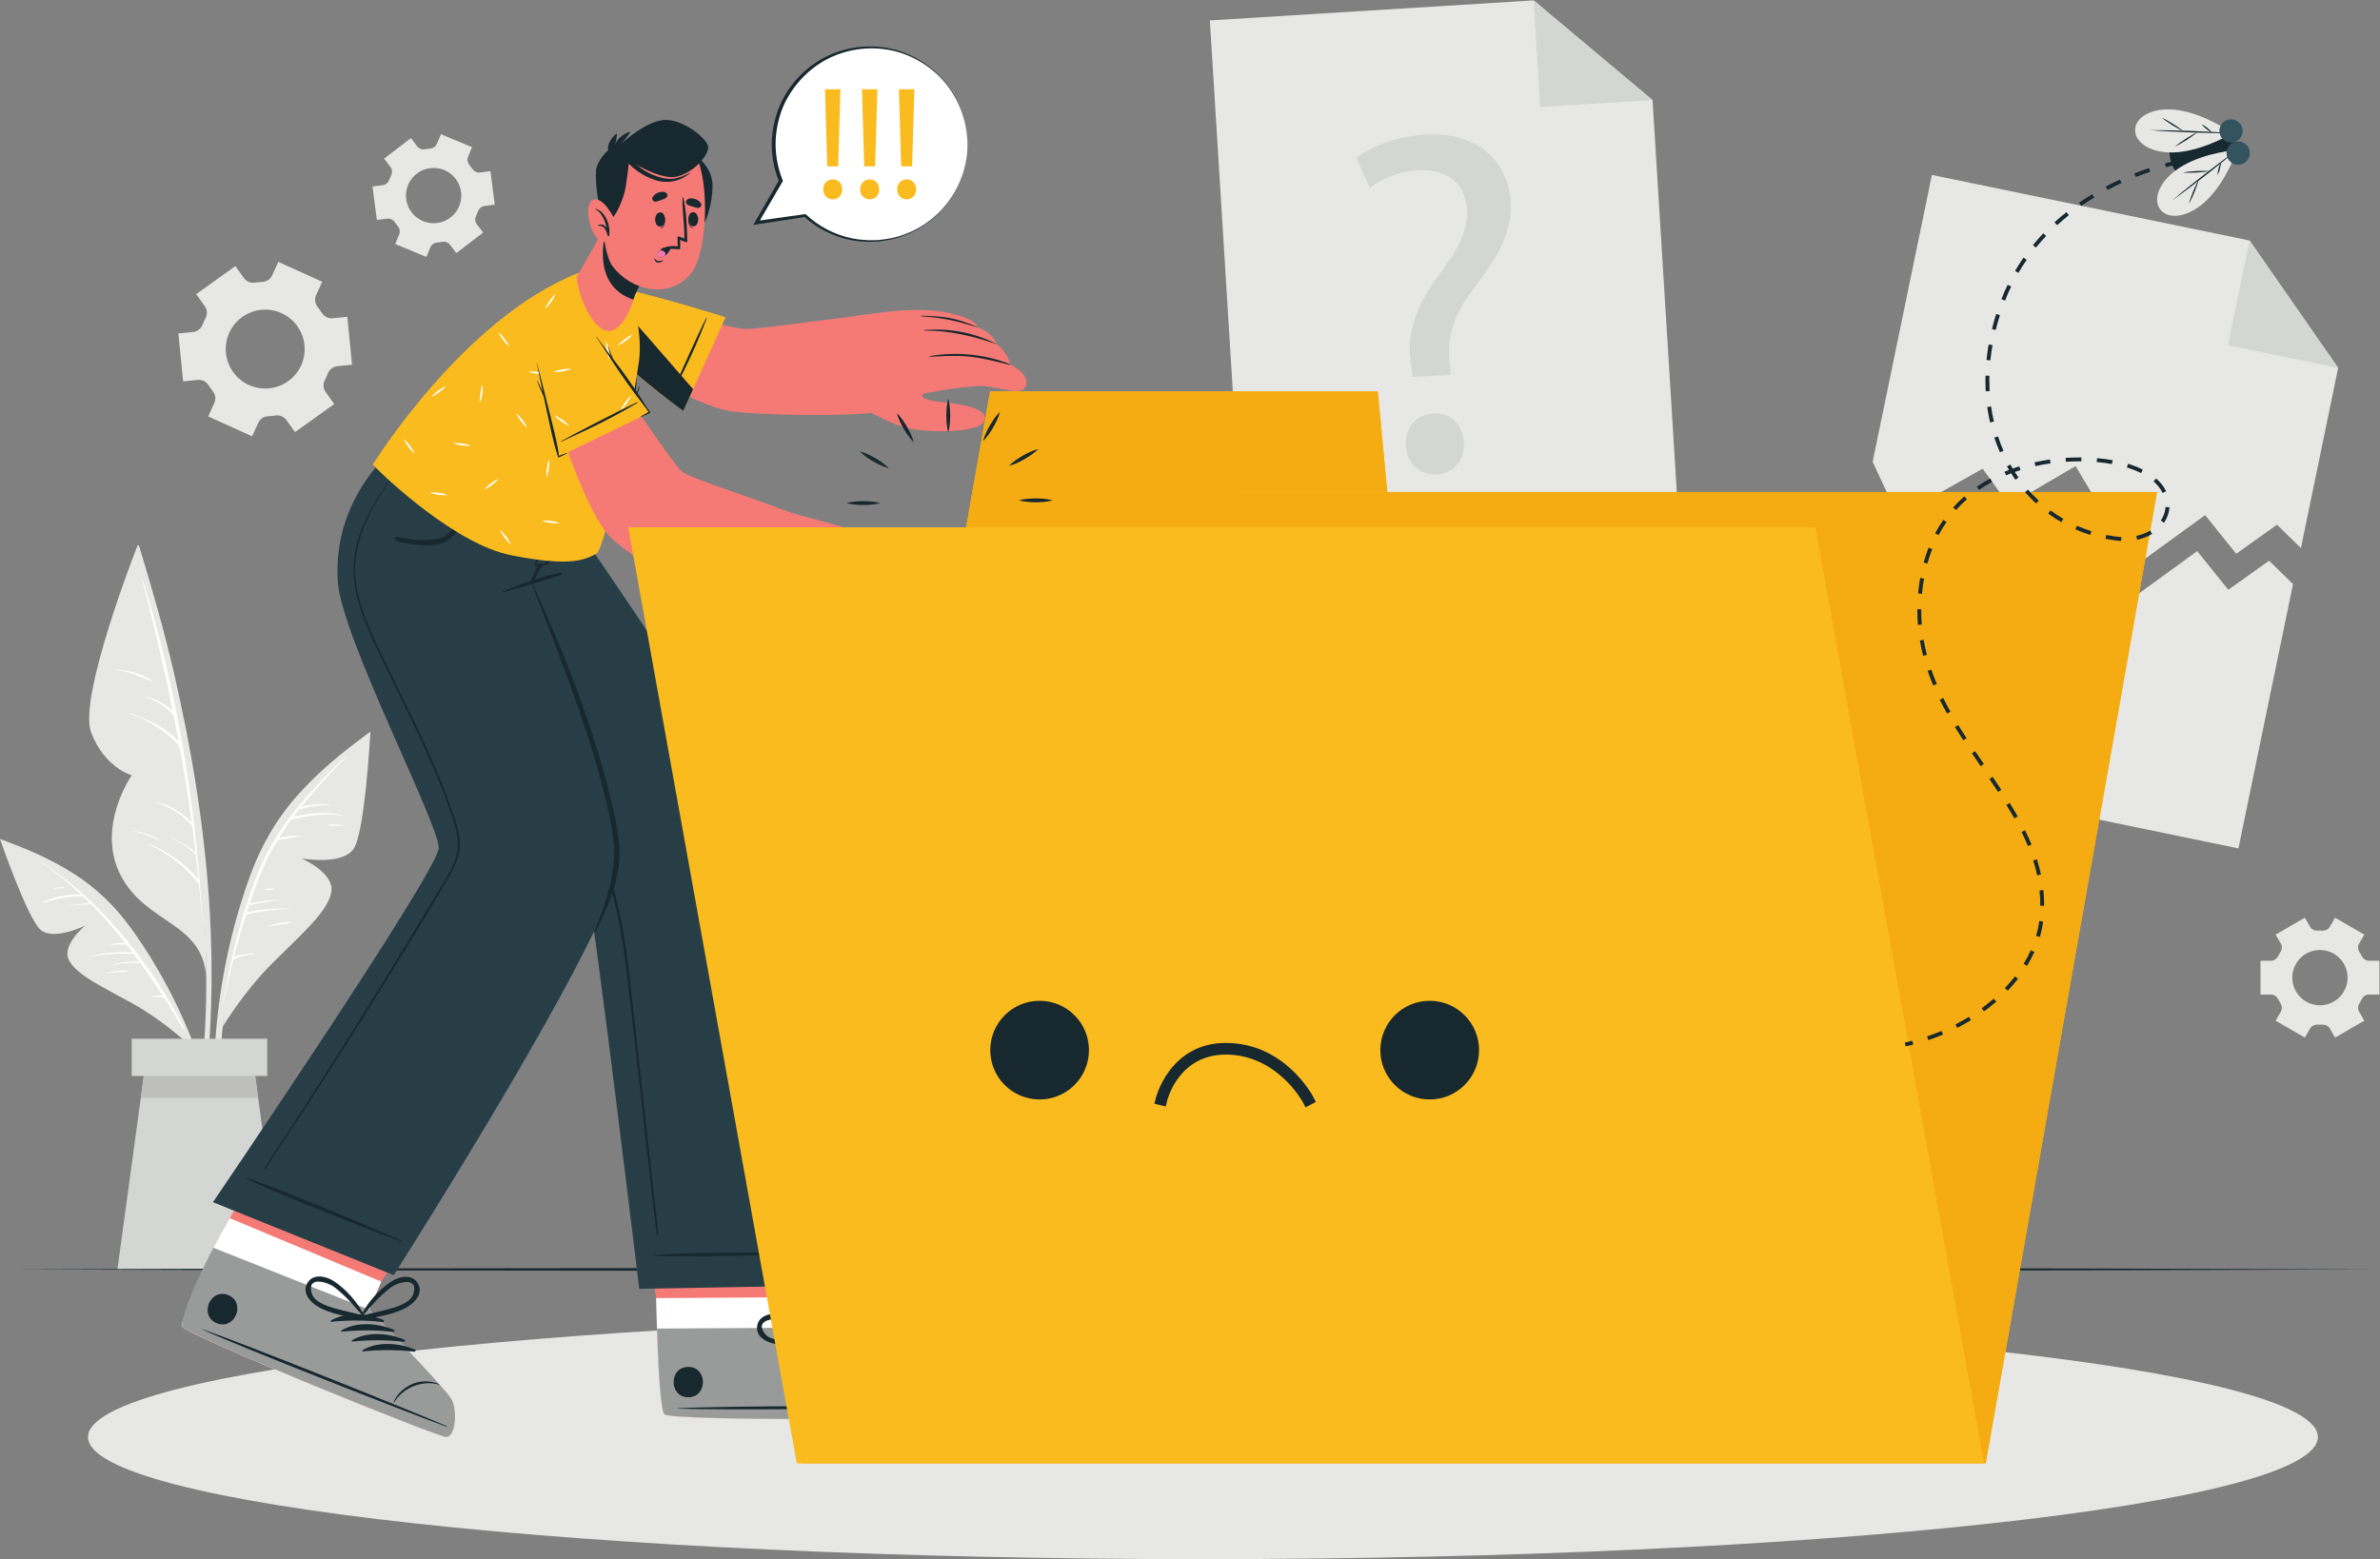
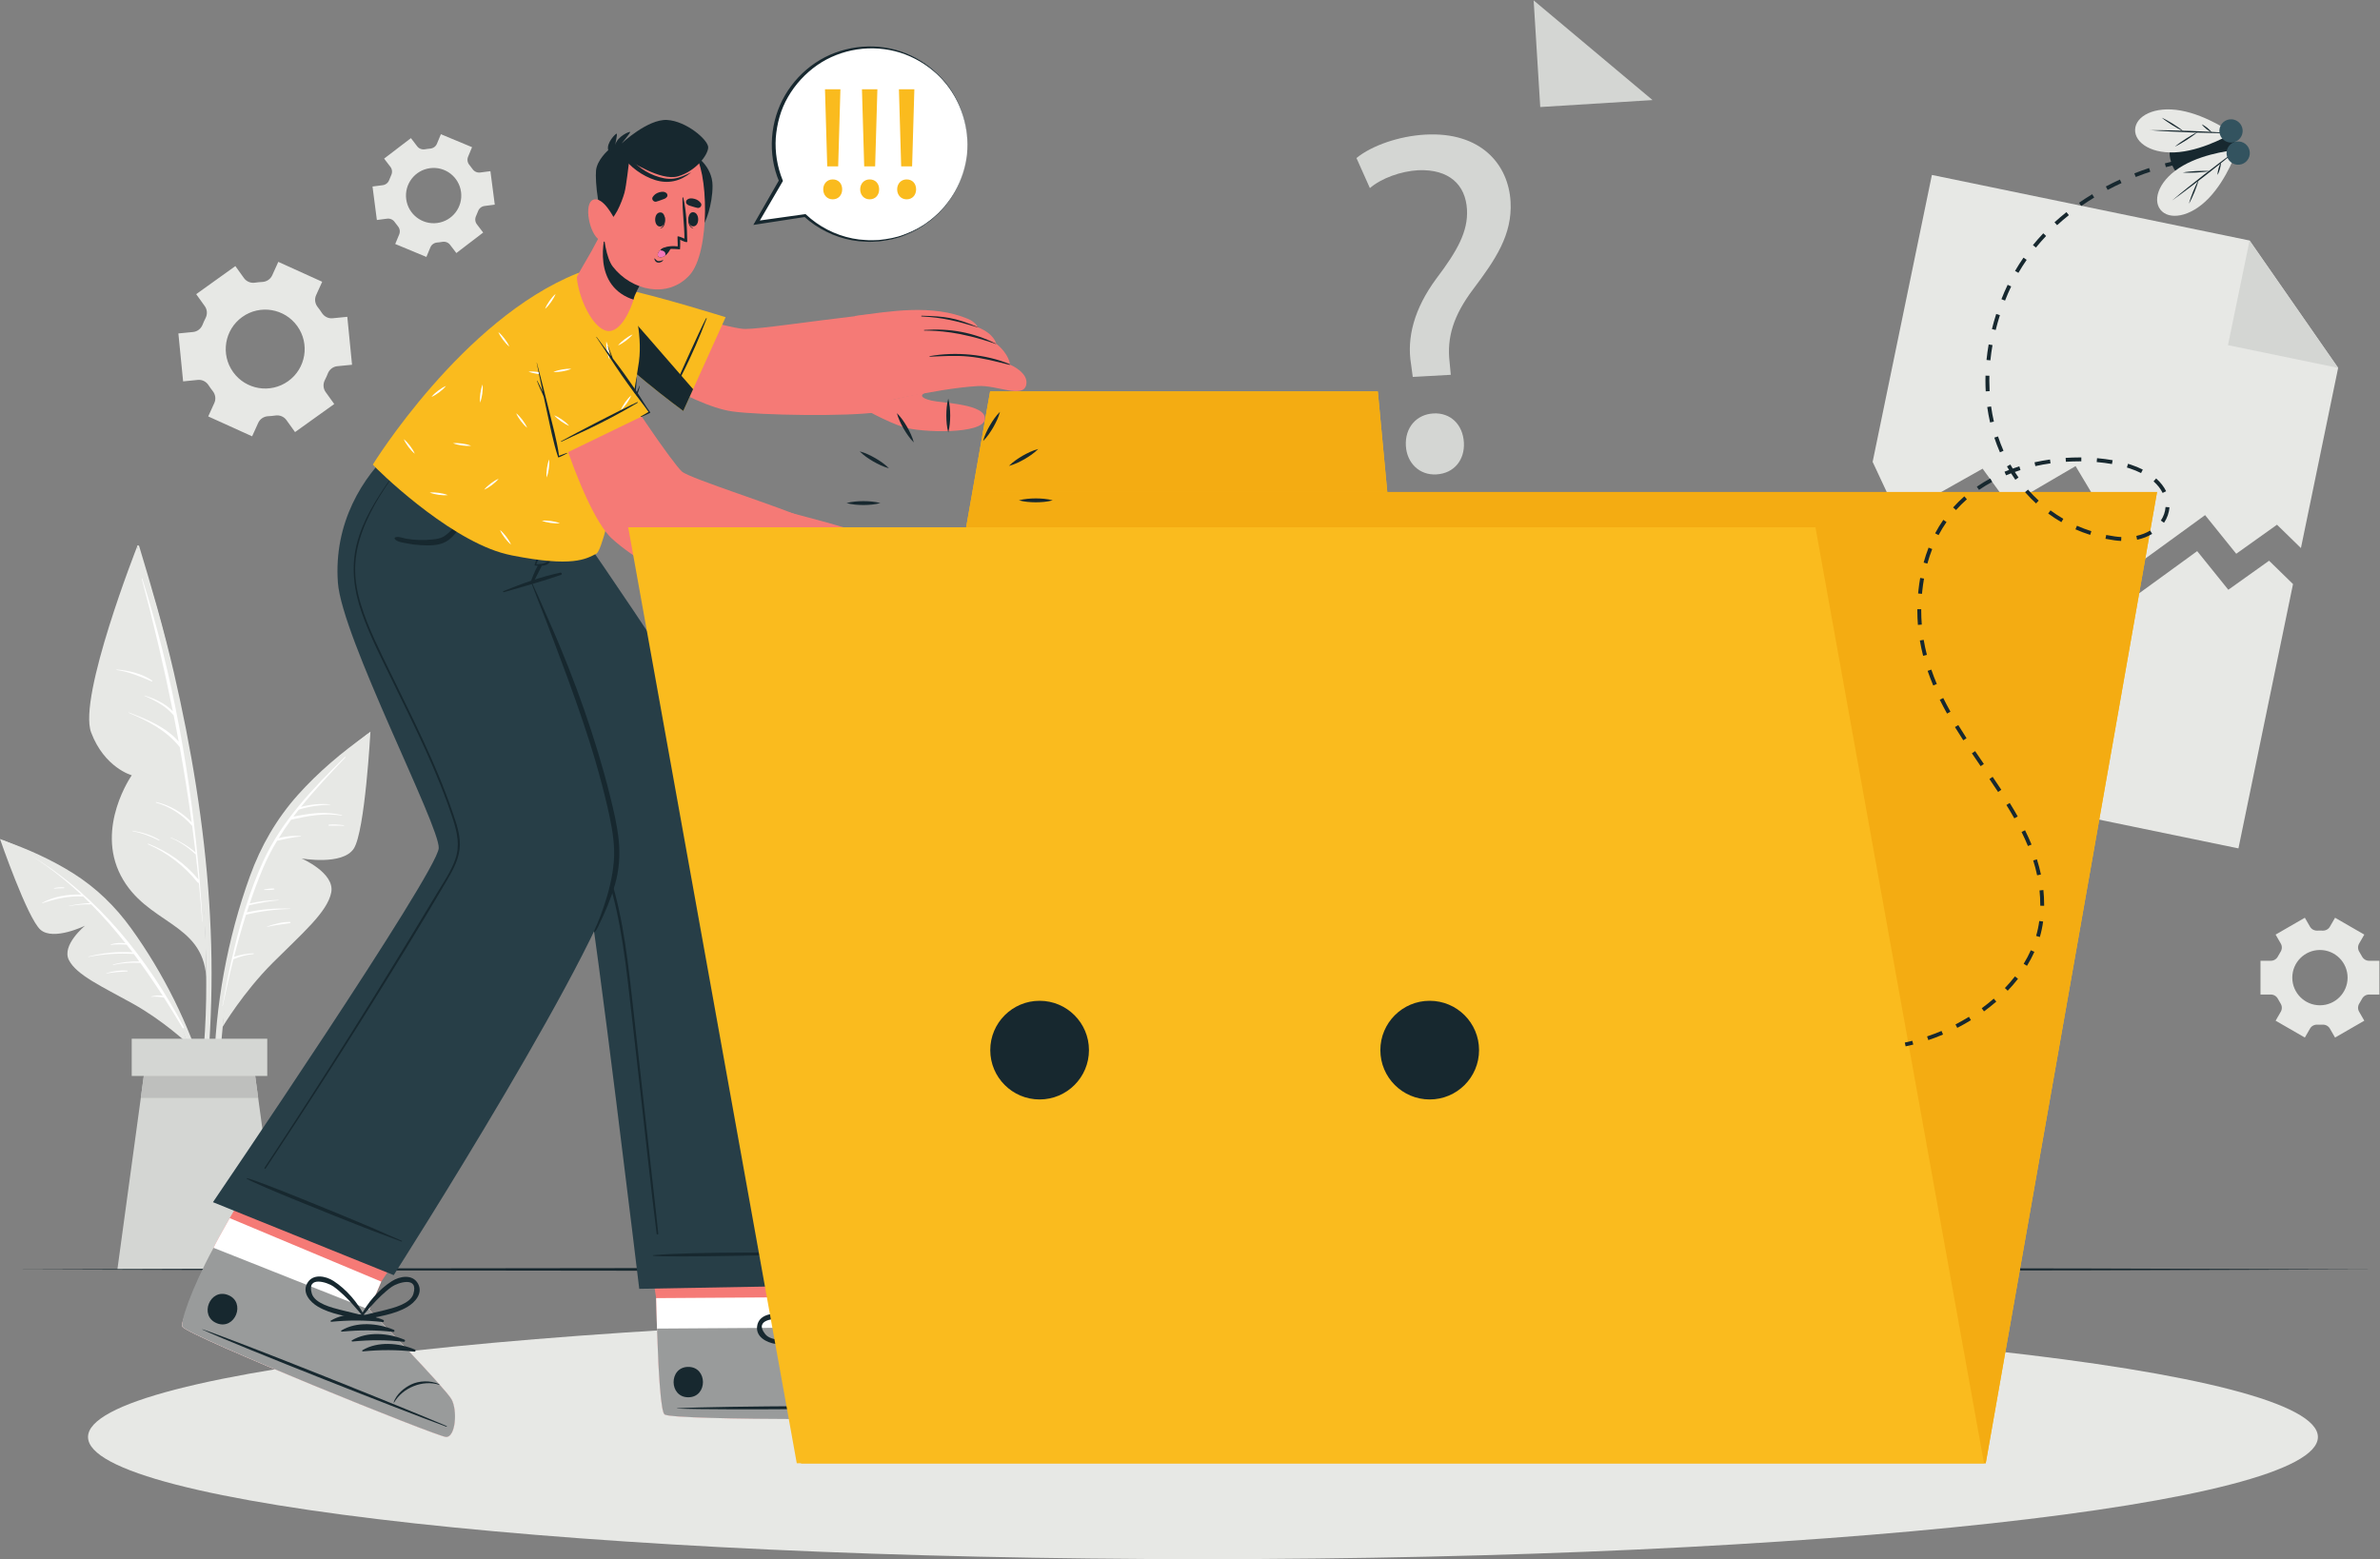
<svg xmlns="http://www.w3.org/2000/svg" viewBox="0 0 815.92 534.64" height="534.64" width="815.92" xml:space="preserve" id="svg2" version="1.1">
  <rect x="0" y="0" width="815.92" height="534.64" fill="#808080" stroke="none" />
  <defs id="defs6" />
  <g transform="matrix(1.333,0,0,-1.333,0,534.64)" id="g10">
    <g transform="scale(0.1)" id="g12">
      <path id="path14" style="fill:#e7e8e5;fill-opacity:1;fill-rule:nonzero;stroke:none" d="m 6013.28,3064.39 -95.7,-463.44 -61.56,60.06 -104.83,-74.72 -80.07,99.41 -179.66,-130.6 -153.43,256.71 -171.24,-100.28 -67.87,93.63 -217.43,-122.5 -65.42,140.03 152.4,738.11 817.04,-168.69 227.77,-327.72" />
      <path id="path16" style="fill:#d4d6d3;fill-opacity:1;fill-rule:nonzero;stroke:none" d="m 5785.51,3392.1 227.79,-327.67 -283.36,58.5 z" />
      <path id="path18" style="fill:#e7e8e5;fill-opacity:1;fill-rule:nonzero;stroke:none" d="m 5897.23,2508.33 -140.37,-679.95 -1100.43,227.15 139.29,674.53 65.42,-140.03 217.41,122.5 67.88,-93.63 171.25,100.28 153.42,-256.71 179.66,130.61 80.08,-99.41 104.82,74.71 61.57,-60.05" />
-       <path id="path20" style="fill:#e7e8e5;fill-opacity:1;fill-rule:nonzero;stroke:none" d="m 4322.13,2588.01 -1121.5,-69.41 -89.1,1439.67 832.72,51.53 305.77,-256.44 72.11,-1165.35" />
      <path id="path22" style="fill:#d4d6d3;fill-opacity:1;fill-rule:nonzero;stroke:none" d="m 3944.25,4009.8 305.77,-256.44 -288.79,-17.88 z" />
      <path id="path24" style="fill:#d4d6d3;fill-opacity:1;fill-rule:nonzero;stroke:none" d="m 3615.61,2864.02 c -2.6,46.41 26.92,80.78 70.82,83.24 43.89,2.46 75.83,-28.47 78.42,-74.88 2.46,-43.89 -24.48,-79.37 -70.89,-81.98 -43.9,-2.45 -75.89,29.73 -78.35,73.62 z m 17.75,177.15 -4.34,32.47 c -11.31,67.31 7.12,142.57 65.61,221.34 52.72,69.64 81.35,120.31 78.18,176.75 -3.58,63.97 -46.1,104.37 -125.2,101.2 -45.16,-2.53 -94.48,-20.39 -124.5,-45.98 l -34.54,77.33 c 39.72,32.42 110.08,56.5 176.57,60.22 144.24,8.08 214.44,-77.33 219.77,-172.64 4.79,-85.3 -39.43,-149.42 -95.63,-224.29 -51.54,-68.31 -68.51,-124.62 -61.16,-188.38 l 3.07,-32.55 -97.83,-5.47" />
      <path id="path26" style="fill:#e7e8e5;fill-opacity:1;fill-rule:nonzero;stroke:none" d="m 764.59,3171.9 c 32.644,-45.56 22.183,-108.92 -23.383,-141.56 -45.57,-32.66 -109.004,-22.24 -141.652,23.33 -32.653,45.56 -22.16,109.05 23.41,141.7 45.566,32.65 108.973,22.1 141.625,-23.47 z m 64.019,114.1 -112.855,51.18 -15.652,-34.56 c -4.606,-10.16 -14.575,-16.65 -25.723,-17.14 -6.16,-0.27 -12.316,-0.87 -18.445,-1.81 -11,-1.68 -22.016,2.76 -28.496,11.8 l -22.094,30.83 -100.774,-72.2 22.094,-30.83 c 6.481,-9.05 7.129,-20.9 2.004,-30.77 -2.855,-5.51 -5.406,-11.15 -7.645,-16.89 -4.05,-10.4 -13.394,-17.75 -24.496,-18.85 l -37.761,-3.7 12.172,-123.33 37.886,3.78 c 11.11,1.11 21.621,-4.42 27.653,-13.82 1.632,-2.55 3.347,-5.06 5.125,-7.55 1.777,-2.48 3.613,-4.91 5.5,-7.28 6.925,-8.68 8.781,-20.35 4.199,-30.48 l -15.766,-34.81 112.86,-51.18 15.714,34.63 c 4.614,10.16 14.598,16.63 25.75,17.11 6.133,0.26 12.27,0.86 18.371,1.78 10.993,1.66 21.997,-2.77 28.469,-11.8 l 22.102,-30.84 100.769,72.19 -22.097,30.85 c -6.477,9.03 -7.125,20.88 -2.02,30.75 2.84,5.48 5.371,11.1 7.594,16.83 4.039,10.4 13.383,17.77 24.488,18.87 l 37.84,3.74 -12.168,123.33 -37.859,-3.74 c -11.075,-1.09 -21.547,4.42 -27.559,13.79 -1.644,2.56 -3.371,5.1 -5.168,7.6 -1.777,2.48 -3.613,4.91 -5.504,7.29 -6.957,8.73 -8.816,20.46 -4.203,30.63 l 15.695,34.6" />
      <path id="path28" style="fill:#e7e8e5;fill-opacity:1;fill-rule:nonzero;stroke:none" d="m 5966.49,1567 c 39.28,0 71.09,-31.82 71.09,-71.08 0,-39.27 -31.81,-71.15 -71.09,-71.15 -39.26,0 -71.14,31.88 -71.14,71.15 0,39.26 31.88,71.08 71.14,71.08 z m -38.84,83.01 -75.2,-43.39 13.29,-23.02 c 3.92,-6.76 3.54,-15.08 -0.73,-21.64 -2.36,-3.61 -4.53,-7.37 -6.49,-11.24 -3.54,-6.95 -10.56,-11.41 -18.35,-11.41 h -26.58 v -86.85 h 26.58 c 7.79,0 14.81,-4.46 18.35,-11.42 1.96,-3.86 4.13,-7.62 6.49,-11.24 4.27,-6.55 4.65,-14.87 0.73,-21.64 l -13.29,-23.01 75.2,-43.38 13.3,23.11 c 3.9,6.78 11.34,10.51 19.16,10.11 2.12,-0.11 4.25,-0.17 6.38,-0.17 2.14,0 4.27,0.06 6.39,0.17 7.78,0.4 15.19,-3.31 19.07,-10.05 l 13.4,-23.17 75.2,43.38 -13.31,23.08 c -3.91,6.77 -3.52,15.1 0.76,21.64 2.35,3.61 4.52,7.34 6.48,11.19 3.54,6.94 10.55,11.4 18.33,11.4 h 26.58 v 86.85 h -26.58 c -7.78,0 -14.79,4.46 -18.33,11.39 -1.96,3.86 -4.13,7.59 -6.48,11.19 -4.28,6.55 -4.67,14.88 -0.76,21.65 l 13.31,23.08 -75.2,43.39 -13.32,-23.09 c -3.9,-6.75 -11.31,-10.47 -19.1,-10.07 -2.12,0.1 -4.27,0.16 -6.44,0.16 -2.13,0 -4.26,-0.06 -6.38,-0.16 -7.82,-0.41 -15.26,3.33 -19.17,10.1 l -13.29,23.06" />
      <path id="path30" style="fill:#e7e8e5;fill-opacity:1;fill-rule:nonzero;stroke:none" d="m 1106.07,3578.21 c 38.94,5.07 74.59,-22.37 79.66,-61.31 5.07,-38.95 -22.36,-74.67 -61.3,-79.73 -38.95,-5.07 -74.67,22.42 -79.74,61.37 -5.07,38.94 22.44,74.6 61.38,79.67 z m -49.24,77.3 -68.963,-52.73 16.153,-21.1 c 4.75,-6.21 5.45,-14.52 2.06,-21.56 -1.87,-3.89 -3.54,-7.89 -4.99,-11.99 -2.606,-7.34 -8.985,-12.68 -16.715,-13.69 l -26.352,-3.43 11.211,-86.11 26.352,3.42 c 7.734,1.01 15.264,-2.52 19.664,-8.94 2.45,-3.59 5.08,-7.04 7.89,-10.32 5.08,-5.94 6.53,-14.14 3.52,-21.36 l -10.21,-24.54 80.17,-33.32 10.21,24.64 c 2.99,7.23 9.89,11.89 17.69,12.5 2.11,0.17 4.23,0.39 6.35,0.66 2.12,0.28 4.23,0.61 6.32,0.99 7.66,1.4 15.48,-1.32 20.21,-7.5 l 16.27,-21.26 68.97,52.73 -16.18,21.17 c -4.75,6.21 -5.44,14.52 -2.04,21.56 1.87,3.87 3.53,7.86 4.98,11.94 2.62,7.33 8.99,12.66 16.72,13.66 l 26.36,3.43 -11.21,86.12 -26.36,-3.43 c -7.72,-1.01 -15.25,2.52 -19.66,8.93 -2.44,3.57 -5.07,7 -7.87,10.27 -5.09,5.94 -6.54,14.14 -3.55,21.36 l 10.22,24.6 -80.16,33.33 -10.23,-24.62 c -2.99,-7.19 -9.87,-11.83 -17.64,-12.45 -2.12,-0.17 -4.26,-0.39 -6.41,-0.67 -2.11,-0.28 -4.22,-0.6 -6.31,-0.98 -7.69,-1.41 -15.56,1.33 -20.31,7.54 l -16.16,21.15" />
      <path id="path32" style="fill:#e7e8e5;fill-opacity:1;fill-rule:nonzero;stroke:none" d="m 541.992,1399.31 c 3.938,96.76 2.356,193.72 -3.984,290.35 -13.082,199.3 -45.895,397.06 -90.957,591.53 -25.36,109.47 -56.598,217.09 -89.141,324.58 -0.98,3.25 -6.164,2.33 -5.262,-1.05 100.637,-378.95 183.211,-770.03 177.524,-1163.96 -1.594,-110.25 -14.352,-218.53 -24.82,-328.08 -0.278,-2.93 4.543,-4.11 5.211,-1.1 20.777,93.75 27.535,191.98 31.429,287.73" />
      <path id="path34" style="fill:#e7e8e5;fill-opacity:1;fill-rule:nonzero;stroke:none" d="m 352.648,2604.72 c 0,0 -152.46,-386.98 -118.328,-477.94 34.137,-90.96 104.504,-110.36 104.504,-110.36 0,0 -93.281,-133.18 -28.097,-258.09 65.191,-124.91 210.019,-119 219.644,-260.64 0,0 8.07,592.2 -177.723,1107.03" />
      <path id="path36" style="fill:#ffffff;fill-opacity:1;fill-rule:nonzero;stroke:none" d="m 513.801,1742.22 -0.153,2.04 c -21.414,263.12 -68.097,525.43 -147.886,778.47 l -1.254,-0.27 c 30.203,-113.2 57.086,-227.01 80.055,-341.44 -19.797,20.39 -45.696,32.11 -72.778,40.58 l -0.277,-0.78 c 28.199,-12.19 55.215,-26.32 75.148,-50.21 4.453,-22.42 8.809,-44.86 12.949,-67.33 -34.07,38.07 -81.32,56.97 -128.597,74.92 l -0.371,-1.03 c 49.242,-20.05 98.285,-45.88 131.648,-88.31 11.633,-64.22 21.813,-128.67 30.621,-193.31 -24.902,26.02 -55.644,43.51 -90.914,52.1 -1.058,0.26 -1.648,-1.31 -0.574,-1.63 36.23,-10.42 67.391,-30.71 92.199,-59.05 l 0.567,-0.43 c 3.05,-22.74 5.933,-45.52 8.629,-68.31 -19.184,16.36 -40.379,28.81 -63.719,38.44 l -0.348,-0.97 c 23.711,-10.1 45.043,-24.64 63.82,-42.24 l 0.813,-0.33 c 2.539,-21.67 5.066,-43.35 7.262,-65.06 -34.957,42.11 -78.176,72.59 -129.309,92.32 -1,0.39 -1.512,-1.13 -0.551,-1.55 49.715,-21.62 93.543,-55.87 127.434,-98.06 0.93,-1.16 2.14,-1.35 3.211,-1.01 3.297,-33.31 6.25,-66.66 8.695,-100.06 l 0.758,-0.04 c -1.926,34.19 -4.316,68.38 -7.078,102.55" />
      <path id="path38" style="fill:#ffffff;fill-opacity:1;fill-rule:nonzero;stroke:none" d="m 391.301,2260.05 c -26.442,18.18 -60.039,25.93 -91.598,28.56 l -0.086,-1.16 c 32.828,-4.88 60.406,-16.76 90.571,-29.58 1.312,-0.56 2.25,1.4 1.113,2.18" />
      <path id="path40" style="fill:#ffffff;fill-opacity:1;fill-rule:nonzero;stroke:none" d="m 409.805,1850.35 c -20.918,12.55 -44.789,19.65 -68.758,23.52 l -0.094,-1.31 c 24.34,-4.41 45.899,-13.08 68.016,-23.86 0.949,-0.46 1.734,1.1 0.836,1.65" />
      <path id="path42" style="fill:#e7e8e5;fill-opacity:1;fill-rule:nonzero;stroke:none" d="m 942.789,2120.46 c -63.586,-44.69 -124.598,-96.25 -176.465,-154.25 -55.285,-61.82 -95.601,-131.99 -123.761,-209.87 -57.684,-159.56 -89.309,-332.4 -92.192,-501.97 -1.617,-95.05 6.836,-189.37 27.172,-282.28 0.742,-3.379 5.797,-2.418 5.277,1 -24.855,163.46 -23.949,330.27 2.766,493.43 26.211,160.09 67.34,334.26 169.102,464.36 55.41,70.85 124.496,126.58 192.796,184.18 3.59,3.03 -1,8.01 -4.695,5.4" />
      <path id="path44" style="fill:#e7e8e5;fill-opacity:1;fill-rule:nonzero;stroke:none" d="m 572.809,1369.65 c 0,0 52.363,88.17 128.632,164.42 76.27,76.25 140.508,130.45 150.418,180.88 9.918,50.42 -76.398,87.57 -76.398,87.57 0,0 105.547,-18.95 134.422,25.34 28.879,44.3 42.82,300.85 42.82,300.85 0,0 -192.012,-137.09 -281.473,-329.26 -89.46,-192.17 -98.421,-429.8 -98.421,-429.8" />
      <path id="path46" style="fill:#ffffff;fill-opacity:1;fill-rule:nonzero;stroke:none" d="m 886.273,2062.94 c -80.789,-79.35 -162.101,-163.91 -209.679,-268.16 -16.313,-35.74 -30.192,-72.81 -42.414,-110.57 l -0.059,-0.18 c -2.449,-7.58 -4.937,-15.14 -7.25,-22.78 l -0.387,-1.24 c -23.519,-77.86 -40.144,-158.37 -54.55,-237.03 l 0.785,-0.25 c 8.277,40.03 17.398,80.44 27.597,120.75 l 1.149,0.22 c 16.332,6.87 32.754,11.16 50.387,12.79 1.144,0.11 1.054,2.1 -0.11,2.04 -17.015,-0.81 -33.672,-3.79 -49.84,-9.09 9.305,36.34 19.411,72.58 30.778,108.29 37.07,9.09 75.758,13.98 113.883,14.9 l 0.054,0.61 c -38.433,1.79 -74.547,-1.52 -111.976,-9.5 1.976,6.13 4.043,12.22 6.086,18.32 25.035,5.7 50.171,10.5 75.789,12.84 l -0.047,0.82 c -25.078,-0.67 -49.793,-3.32 -74.203,-9.02 10.449,30.91 21.738,61.4 34.265,91.08 10.36,24.55 22.68,47.88 36.25,70.38 20.532,4.65 40.434,9.09 61.473,10.96 l -0.055,1.03 c -19.097,1.24 -38.996,-0.19 -57.469,-5.68 10.102,16.31 20.711,32.29 32.063,47.77 h 0.012 c 43.058,9.54 86.699,18.38 130.746,10.11 l 0.289,1.33 c -41.934,11.04 -83.551,4.67 -125.274,-3.58 4.551,6.05 9.207,12.04 13.911,17.99 26.433,8.17 52.722,12.11 80.453,12.63 l 0.074,0.89 c -25.309,2.41 -50.551,-0.04 -75.012,-6.66 35.602,44.23 74.918,85.76 113.789,126.85 1.809,1.91 0.407,3.02 -1.508,1.14" />
      <path id="path48" style="fill:#ffffff;fill-opacity:1;fill-rule:nonzero;stroke:none" d="m 884.125,1888.06 c -12.637,1.34 -25.492,2.76 -38.191,1.32 -1.536,-0.16 -1.403,-2.67 0.14,-2.71 12.641,-0.37 25.278,0.57 37.926,-0.12 0.973,-0.06 1.094,1.41 0.125,1.51" />
      <path id="path50" style="fill:#ffffff;fill-opacity:1;fill-rule:nonzero;stroke:none" d="m 745.922,1639.18 c -20.176,0.25 -40.332,-5.18 -59.18,-11.88 l 0.281,-0.85 c 19.54,4.66 39.309,6.55 59.051,9.81 1.614,0.26 1.539,2.9 -0.152,2.92" />
      <path id="path52" style="fill:#ffffff;fill-opacity:1;fill-rule:nonzero;stroke:none" d="m 704.504,1725.16 c -8.191,0.43 -17.055,-1.01 -25.125,-2.27 l 0.078,-1.5 c 8.164,-0.14 17.137,-0.37 25.176,1.18 1.426,0.27 1.363,2.51 -0.129,2.59" />
      <path id="path54" style="fill:#e7e8e5;fill-opacity:1;fill-rule:nonzero;stroke:none" d="m 9.934,1848.2 c 61.785,-21.47 123.078,-49.09 178.461,-84.04 59.027,-37.26 107.878,-84.73 148.668,-141.25 83.562,-115.79 149.105,-248.35 190.628,-384.91 23.282,-76.56 38.239,-154.85 43.254,-234.74 0.184,-2.9 -4.129,-3.299 -4.5,-0.41 -17.668,138.04 -56.953,272.82 -116.289,398.69 -58.215,123.5 -131.754,254.94 -244.179,336.71 -61.215,44.53 -130.008,73.66 -198.594,104.49 -3.602,1.62 -1.043,6.71 2.551,5.46" />
      <path id="path56" style="fill:#e7e8e5;fill-opacity:1;fill-rule:nonzero;stroke:none" d="m 482.887,1326.09 c 0,0 -62.754,59.26 -142.102,103.34 -79.344,44.08 -143.855,73.09 -163.539,111.61 -19.68,38.52 41.594,88.53 41.594,88.53 0,0 -81.043,-39.74 -114.649,-10.56 C 70.582,1648.18 0,1852.59 0,1852.59 c 0,0 187.078,-66.57 303.898,-201.41 116.817,-134.84 178.989,-325.09 178.989,-325.09" />
      <path id="path58" style="fill:#ffffff;fill-opacity:1;fill-rule:nonzero;stroke:none" d="m 473.145,1368.25 c -93.567,175.64 -218.418,334.51 -389.493,439.39 l -0.082,-0.12 c 45.039,-28.69 86.543,-61.8 125.219,-97.99 -34.625,0.96 -69.883,-4.55 -100.582,-21.23 l 0.508,-1.05 c 34.219,11.58 67.098,19.18 103.492,17.49 l 1.172,0.44 c 6.074,-5.76 12.062,-11.61 17.992,-17.51 -18.004,-0.78 -36.211,-3.32 -53.75,-7.14 l 0.149,-0.75 c 18.976,3.68 37.507,4.96 56.769,4.69 31.352,-31.5 60.559,-65.2 88.238,-100.19 -12.496,1.81 -25.597,0.76 -37.578,-2.73 -0.886,-0.26 -0.66,-1.54 0.274,-1.41 13.632,1.71 26.582,1.49 40.117,0.54 5.125,-6.52 10.301,-13 15.312,-19.61 -38.468,2.33 -76.156,-1.36 -113.543,-11.03 l 0.168,-0.87 c 38.563,7.57 77.446,9.98 116.621,7.57 4.774,-6.33 9.293,-12.84 13.973,-19.24 -22.953,0.69 -45.211,-2.17 -67.59,-7.74 l 0.258,-1.35 c 23.024,5.24 46.434,6.57 69.969,5.45 20.125,-27.74 39.41,-56.08 57.933,-84.77 -9.808,2.02 -20.105,0.92 -29.664,-1.79 l 0.157,-0.81 c 11.011,1.29 21.289,-0.12 32.105,-1.52 16.664,-25.94 32.766,-52.14 48.203,-78.49 1.305,-2.21 4.895,-0.55 3.653,1.77" />
      <path id="path60" style="fill:#ffffff;fill-opacity:1;fill-rule:nonzero;stroke:none" d="m 327.598,1513.93 c -18.289,1.57 -36.879,-1.3 -54.352,-6.65 l 0.156,-0.81 c 17.985,3.32 35.817,4.57 54.047,5.54 1.199,0.07 1.43,1.82 0.149,1.92" />
      <path id="path62" style="fill:#ffffff;fill-opacity:1;fill-rule:nonzero;stroke:none" d="m 164.414,1727.97 c -8.269,0.94 -16.898,-0.15 -25.066,-1.46 -0.973,-0.15 -0.672,-1.59 0.281,-1.49 8.242,0.89 16.371,0.58 24.617,0.82 1.344,0.04 1.559,1.96 0.168,2.13" />
      <path id="path64" style="fill:#d4d6d3;fill-opacity:1;fill-rule:nonzero;stroke:none" d="M 724.184,745.332 H 301.898 l 60.211,441.078 15.391,113.09 h 271.086 l 15.391,-113.09 60.207,-441.078" />
      <path id="path66" style="fill:#bebfbd;fill-opacity:1;fill-rule:nonzero;stroke:none" d="M 663.977,1186.41 H 362.109 L 377.5,1299.5 h 271.086 l 15.391,-113.09" />
      <path id="path68" style="fill:#d4d6d3;fill-opacity:1;fill-rule:nonzero;stroke:none" d="M 687.355,1242.95 H 338.73 v 95.78 h 348.625 v -95.78" />
      <path id="path70" style="fill:#17282f;fill-opacity:1;fill-rule:nonzero;stroke:none" d="m 33.438,745.332 760.093,2.43 760.089,0.886 1520.18,1.672 1520.17,-1.66 760.1,-0.879 760.09,-2.449 -760.09,-2.441 -760.1,-0.879 -1520.17,-1.672 -1520.18,1.68 -760.089,0.878 -760.093,2.434" />
      <path id="path72" style="fill:#e7e8e5;fill-opacity:1;fill-rule:nonzero;stroke:none" d="M 5961.22,314.199 C 5961.22,140.66 4677.43,0 3093.8,0 1510.17,0 226.379,140.66 226.379,314.199 c 0,173.52 1283.791,314.192 2867.421,314.192 1583.63,0 2867.42,-140.672 2867.42,-314.192" />
      <path id="path74" style="fill:#f57a76;fill-opacity:1;fill-rule:nonzero;stroke:none" d="m 2426.31,366.262 c -23.31,-7.891 -691.45,-10.242 -716.98,5.777 -9.72,6.02 -15.74,103.313 -19.67,221.063 -0.86,25.429 -1.58,51.699 -2.16,78.378 l -54.18,356.36 446.65,2.86 42.16,-356.43 -1.71,-78.399 c 0,0 256.21,-113.519 282.33,-134.09 25.98,-20.57 46.87,-87.633 23.56,-95.519" />
      <path id="path76" style="fill:#ffffff;fill-opacity:1;fill-rule:nonzero;stroke:none" d="m 2426.31,366.262 c -23.31,-7.891 -691.45,-10.242 -716.98,5.777 -11.81,7.383 -18.25,149.461 -21.83,299.441 l 434.63,2.79 -1.71,-78.399 c 0,0 256.21,-113.519 282.33,-134.09 25.98,-20.57 46.87,-87.633 23.56,-95.519" />
      <path id="path78" style="fill:#999b9b;fill-opacity:1;fill-rule:nonzero;stroke:none" d="m 2426.31,366.262 c -23.31,-7.891 -691.45,-10.242 -716.98,5.777 -9.72,6.02 -15.74,103.313 -19.67,221.063 l 430.76,2.769 c 0,0 256.21,-113.519 282.33,-134.09 25.98,-20.57 46.87,-87.633 23.56,-95.519" />
      <path id="path80" style="fill:#17282f;fill-opacity:1;fill-rule:nonzero;stroke:none" d="m 2416.64,392.961 c -112.01,2.348 -564.01,1.289 -674.91,-4.891 -0.9,-0.05 -0.9,-0.672 0,-0.711 110.97,-4.757 562.95,-0.039 674.92,3.762 2.36,0.078 2.35,1.789 -0.01,1.84" />
      <path id="path82" style="fill:#17282f;fill-opacity:1;fill-rule:nonzero;stroke:none" d="m 2359.69,485.66 c -26.56,0.988 -52.48,-11.711 -66.9,-27.578 -13.86,-15.25 -25.69,-36.66 -24.82,-59.891 l 1.35,0.008 c 6.24,43.852 45.97,82.492 90.38,86.063 0.9,0.07 0.91,1.367 -0.01,1.398" />
      <path id="path84" style="fill:#17282f;fill-opacity:1;fill-rule:nonzero;stroke:none" d="m 2163.9,584.879 c -44.83,0.461 -96.75,-15.539 -124.48,-52.297 -1.07,-1.434 0.97,-2.934 2.3,-2.242 40.45,21.039 78.92,36.73 122.97,49.019 3.11,0.871 2.42,5.481 -0.79,5.52" />
      <path id="path86" style="fill:#17282f;fill-opacity:1;fill-rule:nonzero;stroke:none" d="m 2198.55,571.512 c -44.83,0.457 -96.74,-15.543 -124.47,-52.301 -1.08,-1.43 0.96,-2.93 2.29,-2.242 40.45,21.043 78.92,36.73 122.98,49.031 3.1,0.859 2.41,5.469 -0.8,5.512" />
      <path id="path88" style="fill:#17282f;fill-opacity:1;fill-rule:nonzero;stroke:none" d="m 2233.21,558.141 c -44.83,0.461 -96.75,-15.539 -124.48,-52.301 -1.07,-1.43 0.97,-2.93 2.3,-2.238 40.45,21.039 78.92,36.73 122.97,49.027 3.1,0.871 2.42,5.473 -0.79,5.512" />
      <path id="path90" style="fill:#17282f;fill-opacity:1;fill-rule:nonzero;stroke:none" d="m 2267.86,544.781 c -44.83,0.449 -96.75,-15.551 -124.47,-52.312 -1.08,-1.43 0.96,-2.93 2.29,-2.239 40.45,21.032 78.92,36.731 122.97,49.032 3.11,0.867 2.42,5.476 -0.79,5.519" />
      <path id="path92" style="fill:#17282f;fill-opacity:1;fill-rule:nonzero;stroke:none" d="m 1769.89,494.539 c -50.3,-0.32 -49.88,-78.488 0.5,-78.16 50.29,0.32 49.88,78.48 -0.5,78.16" />
      <path id="path94" style="fill:#17282f;fill-opacity:1;fill-rule:nonzero;stroke:none" d="m 2157.26,609.199 c -15.4,-11.289 -31.24,-21.758 -46.22,-33.617 7.93,22.367 14.85,44.957 25.03,66.508 4.86,10.281 10.04,20.762 16.27,30.301 9.69,14.847 53.55,52.461 58.19,3.699 2.55,-26.871 -34.92,-53.418 -53.27,-66.891 m 54.66,95.473 c -22.75,18.738 -51.27,0.25 -65.2,-19.34 -22.54,-31.723 -37.96,-76.121 -40.33,-114.773 -0.05,-0.95 0.67,-1.329 1.41,-1.278 0.96,-3.211 4.77,-5.89 8.07,-3.59 31.84,22.188 68.63,41.969 92.71,73.258 14.06,18.281 24.87,48 3.34,65.723" />
      <path id="path96" style="fill:#17282f;fill-opacity:1;fill-rule:nonzero;stroke:none" d="m 1967.93,578.961 c -30.47,38.348 27.22,41.648 44.5,37.668 11.09,-2.547 22.09,-6.5 32.72,-10.551 22.28,-8.469 42.94,-19.957 64.16,-30.578 -19.02,-1.828 -37.7,-5.281 -56.62,-7.809 -22.56,-3.019 -67.97,-9.871 -84.76,11.27 m 27.14,-25.422 c 39.06,-5.859 79.28,5.402 117.61,11.492 3.98,0.617 4.85,5.188 3.33,8.18 l 0.13,1.898 c -28.51,26.211 -70.4,47.52 -108.65,54.743 -23.61,4.468 -56.98,-1.993 -60.39,-31.274 -3.22,-27.687 25.18,-41.609 47.97,-45.039" />
      <path id="path98" style="fill:#273e47;fill-opacity:1;fill-rule:nonzero;stroke:none" d="m 976.984,2675.11 c 0,0 518.696,-882.4 532.586,-944.35 21.34,-95.19 134.47,-1035.35 134.47,-1035.35 l 539.71,9.719 c 0,0 -93.02,828.911 -181.12,1102.001 -63.46,196.7 -521.22,849.09 -521.22,849.09 l -504.426,18.89" />
      <path id="path100" style="fill:#17282f;fill-opacity:1;fill-rule:nonzero;stroke:none" d="m 2134.67,787.871 c -77.51,0.57 -352.17,3.66 -455.33,-5.973 l 0.02,-1.476 c 35.5,-5.113 377.87,2.828 455.34,5.316 1.46,0.051 1.43,2.121 -0.03,2.133" />
      <path id="path102" style="fill:#17282f;fill-opacity:1;fill-rule:nonzero;stroke:none" d="m 1065.52,2594.14 c 33.99,-53.32 69.85,-105.52 104.6,-158.36 34.77,-52.87 69.42,-105.82 103.6,-159.06 68.34,-106.41 134.88,-213.92 200.21,-322.11 30.64,-50.74 59.82,-101.95 80.86,-157.3 20.84,-54.82 35.03,-111.86 45.53,-169.36 10.57,-57.93 17.54,-116.41 24.12,-174.87 7,-62.25 13.9,-124.52 20.85,-186.77 14.22,-127.39 28.44,-254.78 42.66,-382.169 1.75,-15.629 3.46,-31.25 5.02,-46.891 0.23,-2.289 -3.87,-2.75 -4.16,-0.449 -15.88,126.578 -29.07,253.529 -43.5,380.289 -7.18,63.09 -14.36,126.2 -21.54,189.3 -6.68,58.67 -13.03,117.41 -22.13,175.78 -8.95,57.33 -20.57,114.42 -38.02,169.92 -18.22,57.98 -44.04,112.42 -74.62,165.14 -62.54,107.86 -128.73,213.89 -194.94,319.64 -66.78,106.67 -134.12,213.04 -203.96,317.83 -8.63,12.94 -17.32,25.8 -26.26,38.54 -0.7,0.98 1.02,1.93 1.68,0.9" />
      <path id="path104" style="fill:#f57a76;fill-opacity:1;fill-rule:nonzero;stroke:none" d="m 1147.02,314.219 c -24.61,1.5 -659.957,258.929 -677.668,283.332 -0.586,0.82 -0.938,2.418 -0.973,4.699 0.117,21.84 44.117,98.32 80.894,198.66 2.305,6.41 18.696,36.192 41.457,76.352 62.567,110.277 173.262,299.208 173.262,299.208 l 415.288,-165 -198.772,-297.548 -30.942,-72.031 c 0,0 194.904,-201.411 211.364,-230.25 16.36,-28.809 10.61,-98.821 -13.91,-97.422" />
      <path id="path106" style="fill:#ffffff;fill-opacity:1;fill-rule:nonzero;stroke:none" d="m 1147.02,314.219 c -24.61,1.5 -659.957,258.929 -677.668,283.332 -0.586,0.82 -0.938,2.418 -0.973,4.699 0.117,21.84 44.117,98.32 80.894,198.66 2.305,6.41 18.696,36.192 41.457,76.352 l 389.778,-163.34 -30.942,-72.031 c 0,0 194.904,-201.411 211.364,-230.25 16.36,-28.809 10.61,-98.821 -13.91,-97.422" />
      <path id="path108" style="fill:#999b9b;fill-opacity:1;fill-rule:nonzero;stroke:none" d="m 1146.98,314.27 c -24.58,1.421 -659.949,258.878 -677.621,283.312 -6.742,9.227 21.664,95.988 79.86,203.309 L 949.555,641.852 c 0,0 194.915,-201.332 211.415,-230.204 16.37,-28.816 10.57,-98.816 -13.99,-97.378" />
      <path id="path110" style="fill:#17282f;fill-opacity:1;fill-rule:nonzero;stroke:none" d="M 1148.02,342.641 C 1045.07,386.84 625.688,555.41 520.57,591.289 l -0.261,-0.66 C 621.387,544.59 1042.12,379.422 1147.34,340.941 c 2.22,-0.82 2.86,0.77 0.68,1.7" />
      <path id="path112" style="fill:#17282f;fill-opacity:1;fill-rule:nonzero;stroke:none" d="m 1130.01,449.941 c -24.25,10.879 -53.04,8.821 -72.36,-0.48 -18.57,-8.922 -37.57,-24.34 -45.48,-46.199 l 1.26,-0.5 c 22.23,38.308 73.56,59.218 116.07,45.867 l 0.51,1.312" />
      <path id="path114" style="fill:#17282f;fill-opacity:1;fill-rule:nonzero;stroke:none" d="m 985.742,615.359 c -41.383,17.25 -95.512,21.891 -135.004,-1.789 -1.535,-0.91 -0.207,-3.07 1.285,-2.941 45.383,4.332 86.93,4.453 132.379,-0.68 3.211,-0.359 4.305,4.172 1.34,5.41" />
      <path id="path116" style="fill:#17282f;fill-opacity:1;fill-rule:nonzero;stroke:none" d="m 1012.85,589.961 c -41.385,17.258 -95.51,21.891 -135.006,-1.781 -1.531,-0.918 -0.203,-3.078 1.289,-2.942 45.383,4.332 86.933,4.453 132.377,-0.679 3.21,-0.368 4.3,4.171 1.34,5.402" />
      <path id="path118" style="fill:#17282f;fill-opacity:1;fill-rule:nonzero;stroke:none" d="m 1039.96,564.57 c -41.386,17.25 -95.519,21.879 -135.011,-1.789 -1.531,-0.91 -0.203,-3.07 1.285,-2.929 45.387,4.32 86.942,4.449 132.386,-0.692 3.2,-0.359 4.3,4.18 1.34,5.41" />
      <path id="path120" style="fill:#17282f;fill-opacity:1;fill-rule:nonzero;stroke:none" d="m 1067.06,539.18 c -41.38,17.25 -95.505,21.879 -134.997,-1.789 -1.536,-0.922 -0.211,-3.071 1.281,-2.942 45.386,4.332 86.936,4.461 132.386,-0.679 3.2,-0.36 4.29,4.171 1.33,5.41" />
      <path id="path122" style="fill:#17282f;fill-opacity:1;fill-rule:nonzero;stroke:none" d="M 586.617,679.422 C 539.871,698 510.938,625.391 557.754,606.789 c 46.742,-18.578 75.684,54.043 28.863,72.633" />
      <path id="path124" style="fill:#17282f;fill-opacity:1;fill-rule:nonzero;stroke:none" d="m 988.711,640.391 c -18.508,-4.692 -37.129,-8.45 -55.457,-13.832 15.738,17.773 30.629,36.113 48.148,52.281 8.364,7.699 17.098,15.469 26.448,21.969 14.55,10.132 69.33,28.543 55.33,-18.387 -7.72,-25.883 -52.41,-36.422 -74.469,-42.031 z m 86.489,67.988 c -14.07,25.91 -47.45,19.473 -67.7,6.531 -32.797,-20.941 -63.746,-56.32 -80.437,-91.262 l 0.82,-1.707 c -0.309,-3.339 2.211,-7.25 6.137,-6.351 37.835,8.621 79.36,13.152 113.42,33.129 19.89,11.66 41.06,35.172 27.76,59.66" />
      <path id="path126" style="fill:#17282f;fill-opacity:1;fill-rule:nonzero;stroke:none" d="m 801.855,683.398 c -13.859,46.973 40.864,28.391 55.387,18.223 9.328,-6.531 18.039,-14.332 26.375,-22.062 17.473,-16.219 32.313,-34.61 48,-52.411 -18.316,5.434 -36.926,9.25 -55.422,13.993 -22.039,5.668 -66.703,16.351 -74.34,42.257 z m 15.633,-33.75 c 34.004,-20.078 75.516,-24.738 113.325,-33.476 3.917,-0.91 6.453,3 6.156,6.34 l 0.824,1.707 c -16.586,34.98 -47.426,70.461 -80.16,91.5 -20.215,12.992 -53.57,19.531 -67.715,-6.328 -13.379,-24.461 7.723,-48.02 27.57,-59.743" />
      <path id="path128" style="fill:#273e47;fill-opacity:1;fill-rule:nonzero;stroke:none" d="m 1012.55,730.57 -464.851,187.7 c 0,0 576.361,847.45 580.631,910.53 3.77,55.87 -249.385,542.08 -259.361,683.78 -10.766,152.92 62.871,271.28 143.781,344.73 l 479.55,-203.84 c 0,0 -50.61,-80.98 -130.33,-126.04 0,0 245.92,-562.01 231.97,-734.81 C 1579.91,1618.88 1012.55,730.57 1012.55,730.57" />
      <path id="path130" style="fill:#17282f;fill-opacity:1;fill-rule:nonzero;stroke:none" d="m 1033.2,818.969 c -67.223,28.902 -47.52,21.562 -115.063,49.711 -33.059,13.781 -250.34,104.101 -283.418,111.531 l -0.563,-1.371 c 28.918,-17.711 247.739,-104.231 281.055,-117.371 68.07,-26.84 48.816,-18.387 117.189,-44.481 1.28,-0.488 2.06,1.442 0.8,1.981" />
      <path id="path132" style="fill:#17282f;fill-opacity:1;fill-rule:nonzero;stroke:none" d="m 1440.91,2537.71 c -49.96,-10.74 -98.97,-28.39 -146.05,-47.36 -1.85,-0.74 -0.98,-3.49 0.99,-2.91 49.03,14.31 98.89,27.68 147.01,44.59 3.78,1.32 1.88,6.5 -1.95,5.68" />
      <path id="path134" style="fill:#17282f;fill-opacity:1;fill-rule:nonzero;stroke:none" d="m 1384.02,2557.45 c -4.72,-8.25 -8.74,-16.92 -12.32,-25.7 -2.77,-6.81 -6.32,-14.1 -6.29,-21.53 0.01,-1.44 1.95,-1.79 2.84,-0.91 5.56,5.47 8.53,13.47 12.05,20.3 4.08,7.92 8.34,15.76 12.19,23.78 2.54,5.33 -5.56,9.14 -8.47,4.06" />
      <path id="path136" style="fill:#17282f;fill-opacity:1;fill-rule:nonzero;stroke:none" d="m 1389.84,2602.53 c 2.94,7.38 5.9,14.74 9,22.06 3.21,7.57 6.95,15.03 9.56,22.82 0.41,1.23 2.35,0.4 1.86,-0.83 -2.92,-7.4 -4.84,-15.28 -7.19,-22.87 -2.36,-7.64 -4.85,-15.22 -7.37,-22.8 -4.7,-14.11 -10.45,-28.12 -16.52,-41.73 7.85,0.1 15.92,0.45 23.05,4 7.73,3.86 12.43,12.08 16.24,19.51 4.23,8.26 8.11,16.69 12.47,24.88 4.81,9.07 10.13,18.02 13.3,27.83 0.4,1.24 2.31,0.41 1.87,-0.84 -7.22,-20.24 -14.32,-40.47 -25.55,-59.13 -4.42,-7.33 -7.99,-14.95 -16.13,-17.82 -8.73,-3.09 -18.28,-2.48 -27.36,-1.83 -1.13,-0.31 -2.58,0.41 -2.19,1.77 4.31,15.1 9.14,30.4 14.96,44.98" />
      <path id="path138" style="fill:#17282f;fill-opacity:1;fill-rule:nonzero;stroke:none" d="m 1369.44,2509.13 c 17.04,-36.14 32.03,-72.13 47.97,-108.13 15.57,-35.18 30.14,-70.77 44.3,-106.53 28.6,-72.27 54.22,-145.86 76.69,-220.26 11.13,-36.82 21.37,-73.9 30.62,-111.23 9.28,-37.43 18.35,-75.24 22.2,-113.68 3.85,-38.56 1.11,-76.69 -9.63,-113.98 -10.9,-37.83 -25.27,-70.87 -42.32,-106.26 -10.42,-21.63 -14.01,-18.71 -8.96,-7.79 14.31,30.98 51.78,124.85 49.07,203.78 -1.32,38.08 -9.14,75.58 -17.73,112.59 -8.78,37.76 -18.7,75.27 -29.51,112.51 -21.3,73.37 -46.6,145.29 -72.63,217.09 -14.58,40.23 -30.23,80.04 -45.03,120.19 -14.9,40.45 -30.28,76.83 -46.82,120.99 -0.43,1.15 1.26,1.82 1.78,0.71" />
      <path id="path140" style="fill:#17282f;fill-opacity:1;fill-rule:nonzero;stroke:none" d="m 1016.5,2628.47 c 8.32,3.08 19.88,-2.02 28.37,-3.45 10.89,-1.83 21.9,-2.94 32.94,-3.32 10.88,-0.37 21.84,0.08 32.68,1.13 10.82,1.05 21.87,2.39 31.29,8.26 15.86,9.91 29.13,27.34 39.88,42.36 11.81,16.51 24.07,35.49 31.11,54.62 0.43,1.17 2.11,0.37 1.75,-0.79 -3.5,-11.14 -6.1,-22.38 -10.56,-33.28 -4.18,-10.25 -9.59,-20.05 -15.34,-29.49 -10.72,-17.65 -23.01,-36.47 -41.4,-46.96 -19.29,-11.01 -44.14,-10.35 -65.65,-9.11 -12.44,0.72 -24.83,2.37 -37.02,4.93 -8.81,1.86 -23.61,3.27 -29.23,11.01 -0.99,1.37 -0.46,3.48 1.18,4.09" />
      <path id="path142" style="fill:#17282f;fill-opacity:1;fill-rule:nonzero;stroke:none" d="m 680.398,1006.86 c 76.415,115.64 151.399,232.22 225.036,349.64 73.839,117.74 146.296,236.31 217.756,355.5 17.09,28.51 36.84,56.98 47.85,88.56 11.96,34.32 5.17,67.56 -5.67,101.15 -19.88,61.59 -44.64,121.52 -71.37,180.43 -26.8,59.08 -55.67,117.19 -84.06,175.52 -28.163,57.84 -58.131,115.88 -79.495,176.68 -20.402,58.07 -28.172,118.29 -12.511,178.52 15.539,59.76 49.152,113.42 84.246,163.5 9.27,13.2 18.69,26.3 27.99,39.48 0.7,1.01 2.23,-0.21 1.49,-1.2 -38.676,-52.21 -76.394,-107.47 -99.082,-168.77 -11.207,-30.28 -18.469,-62.17 -19.18,-94.54 -0.726,-32.82 5.434,-65.4 15.11,-96.67 18.801,-60.79 48.488,-118.37 76.152,-175.49 28.29,-58.39 57.33,-116.43 84.6,-175.3 27.43,-59.24 53.1,-119.39 74.19,-181.2 9.39,-27.52 19.86,-56.31 19.24,-85.81 -0.68,-32.3 -16.1,-61.38 -32.06,-88.61 -69.53,-118.55 -141.69,-235.62 -214.751,-352.03 -73.336,-116.85 -148.125,-232.77 -224.078,-347.94 -9.574,-14.52 -19.172,-29.03 -28.793,-43.52 -1.192,-1.81 -3.793,0.32 -2.61,2.1" />
      <path id="path144" style="fill:#f57a76;fill-opacity:1;fill-rule:nonzero;stroke:none" d="m 1518.93,3192.45 c 43.28,-95 261.92,-225.93 364.34,-239.99 73.67,-10.12 297.39,-13.6 374.1,-1.89 89.86,13.72 21.21,256.31 -31.92,250.09 -145.99,-17.07 -269.96,-36.07 -308.93,-36.07 -47.58,0 -305.12,82.67 -336.15,94.3 -75.94,28.45 -85.99,-12.55 -61.44,-66.44" />
      <path id="path146" style="fill:#fabb1e;fill-opacity:1;fill-rule:nonzero;stroke:none" d="m 1520.28,3167.3 c 54.79,-81.09 236.97,-213.65 236.97,-213.65 l 25.27,56.02 83.66,185.14 c 0,0 -167.29,52.79 -277.38,76.31 -14.87,3.19 -27.97,5.11 -39.39,5.61 -70.28,3.79 -76.38,-39.67 -29.13,-109.43" />
      <path id="path148" style="fill:#17282f;fill-opacity:1;fill-rule:nonzero;stroke:none" d="m 1520.28,3167.3 c 54.79,-81.09 236.97,-213.65 236.97,-213.65 l 25.27,56.02 c -67.93,78.85 -172.79,198.36 -233.11,267.06 -70.28,3.79 -76.38,-39.67 -29.13,-109.43" />
      <path id="path150" style="fill:#17282f;fill-opacity:1;fill-rule:nonzero;stroke:none" d="m 1724.4,2991.08 c 13.88,34.03 75.73,171.33 91.08,200.15 1.07,1.99 2.58,1.84 1.74,-0.38 -39.16,-102.91 -76.16,-167.51 -91.47,-200.24 l -1.35,0.47" />
      <path id="path152" style="fill:#f57a76;fill-opacity:1;fill-rule:nonzero;stroke:none" d="m 2198.67,3198 c 88.85,11.65 198.77,31.59 291.84,-7.93 18.26,-7.75 24.88,-21.36 24.88,-21.36 42.03,-16.97 46.63,-41.91 46.63,-41.91 34.31,-27.79 35.52,-53.95 35.52,-53.95 0,0 49.13,-20.46 41.69,-52.21 -8.23,-35.62 -75.62,0.09 -124.68,-2.94 -112.42,-6.93 -270.27,-48.23 -302.49,-53.45 L 2198.67,3198" />
      <path id="path154" style="fill:#17282f;fill-opacity:1;fill-rule:nonzero;stroke:none" d="m 2391.64,3093.23 c 33.12,1.38 65.62,3.6 98.76,0.48 36.36,-3.41 70.77,-12.79 106.05,-21.47 1.1,-0.27 1.59,1.23 0.54,1.67 -61.36,25.82 -140.05,32.6 -205.44,20.82 -1.58,-0.28 -1.57,-1.57 0.09,-1.5" />
      <path id="path156" style="fill:#17282f;fill-opacity:1;fill-rule:nonzero;stroke:none" d="m 2377.59,3160.47 c 32.31,-0.45 89.08,-1.59 184.09,-34.69 l 0.26,0.55 c -58.82,29.69 -119.14,40.25 -184.32,35.68 -2.03,-0.15 -2.18,-1.51 -0.03,-1.54" />
      <path id="path158" style="fill:#17282f;fill-opacity:1;fill-rule:nonzero;stroke:none" d="m 2370.72,3196.74 c 54.9,-2.84 89.16,-11.59 144.38,-28.19 l 0.23,0.57 c -60.78,25.45 -85.72,27.8 -144.78,29.53 -2.02,0.06 -1.98,-1.79 0.17,-1.91" />
      <path id="path160" style="fill:#f57a76;fill-opacity:1;fill-rule:nonzero;stroke:none" d="m 2379.62,3000.77 c -14.28,-6.7 -10.86,-14.24 16.46,-20.57 27.63,-6.46 140.83,-8.18 136.84,-47.72 -3.94,-39.69 -164.11,-34.62 -208.79,-20.6 -44.73,13.93 -112.07,52.37 -112.07,52.37 31.36,5.29 106.19,25.36 167.56,36.52" />
      <path id="path162" style="fill:#17282f;fill-opacity:1;fill-rule:nonzero;stroke:none" d="m 1637.83,3041 c -0.69,-17.09 -2.37,-34.48 -4.77,-51.71 l 0.73,1.84 c 3.33,9 6.58,18.23 10.61,26.93 l 0.92,-0.22 c -1.76,-9.45 -5.07,-18.93 -8.66,-27.83 -1.72,-4.25 -3.47,-8.5 -5.32,-12.71 -1.24,-7.68 -2.61,-15.31 -4.17,-22.82 -2.95,-14.3 -16.46,-75.13 -19.53,-85.41 -0.65,-2.17 -3.22,-1.67 -3.06,0.74 0.74,11.2 12.07,74.55 14.36,88.9 4.39,27.54 10.45,55.64 17.82,82.54 l 1.07,-0.25" />
      <path id="path164" style="fill:#fabb1e;fill-opacity:1;fill-rule:nonzero;stroke:none" d="m 1533.57,2586.39 c -26.67,-13.76 -61.07,-35.06 -216.05,-4.54 -9.69,1.96 -19.43,4.35 -29.2,7.25 -145.34,43.66 -319.672,214.58 -329.504,226.63 0,0 230.844,374.31 526.154,491.97 36.49,14.53 96.93,-13.5 130.38,-48.41 11.95,-12.46 37.87,-104.31 27.92,-178.74 -10.04,-74.31 -82.84,-480.55 -109.7,-494.16" />
      <path id="path166" style="fill:#ffffff;fill-opacity:1;fill-rule:nonzero;stroke:none" d="m 1512.95,3083.97 c 0.85,-8.04 0.21,-15.88 -0.77,-23.66 -1.16,-7.76 -2.69,-15.46 -5.72,-22.96 -0.85,8.04 -0.22,15.87 0.78,23.65 1.18,7.76 2.71,15.46 5.71,22.97" />
      <path id="path168" style="fill:#ffffff;fill-opacity:1;fill-rule:nonzero;stroke:none" d="m 1412.29,2829.07 c 0.85,-8.04 0.21,-15.87 -0.77,-23.66 -1.17,-7.75 -2.7,-15.46 -5.72,-22.96 -0.86,8.04 -0.22,15.87 0.77,23.65 1.18,7.76 2.71,15.47 5.72,22.97" />
      <path id="path170" style="fill:#ffffff;fill-opacity:1;fill-rule:nonzero;stroke:none" d="m 1241.16,3021.71 c 0.85,-8.04 0.22,-15.87 -0.77,-23.65 -1.17,-7.76 -2.69,-15.47 -5.72,-22.97 -0.86,8.04 -0.22,15.87 0.77,23.65 1.19,7.76 2.71,15.47 5.72,22.97" />
      <path id="path172" style="fill:#ffffff;fill-opacity:1;fill-rule:nonzero;stroke:none" d="m 1578.9,2842 c 0.85,-8.04 0.21,-15.87 -0.77,-23.66 -1.17,-7.75 -2.7,-15.46 -5.72,-22.96 -0.86,8.04 -0.23,15.87 0.77,23.65 1.18,7.76 2.71,15.47 5.72,22.97" />
      <path id="path174" style="fill:#ffffff;fill-opacity:1;fill-rule:nonzero;stroke:none" d="m 1359.17,3054.77 c 8.03,0.85 15.86,0.21 23.65,-0.77 7.76,-1.17 15.46,-2.7 22.96,-5.72 -8.04,-0.86 -15.87,-0.22 -23.65,0.77 -7.75,1.18 -15.46,2.71 -22.96,5.72" />
      <path id="path176" style="fill:#ffffff;fill-opacity:1;fill-rule:nonzero;stroke:none" d="m 1164.96,2870.61 c 8.03,0.84 15.87,0.21 23.65,-0.77 7.76,-1.17 15.47,-2.7 22.97,-5.72 -8.04,-0.86 -15.88,-0.22 -23.66,0.77 -7.75,1.18 -15.46,2.71 -22.96,5.72" />
      <path id="path178" style="fill:#ffffff;fill-opacity:1;fill-rule:nonzero;stroke:none" d="m 1393.42,2671.29 c 8.04,0.85 15.88,0.22 23.66,-0.76 7.76,-1.18 15.46,-2.7 22.96,-5.73 -8.03,-0.86 -15.87,-0.22 -23.65,0.78 -7.76,1.18 -15.46,2.71 -22.97,5.71" />
      <path id="path180" style="fill:#ffffff;fill-opacity:1;fill-rule:nonzero;stroke:none" d="m 1105.09,2743.71 c 8.04,0.84 15.87,0.21 23.66,-0.78 7.75,-1.17 15.46,-2.7 22.96,-5.72 -8.04,-0.86 -15.87,-0.22 -23.65,0.77 -7.76,1.18 -15.47,2.71 -22.97,5.73" />
      <path id="path182" style="fill:#ffffff;fill-opacity:1;fill-rule:nonzero;stroke:none" d="m 1511.49,3263.13 c 8.04,0.84 15.87,0.21 23.66,-0.78 7.75,-1.17 15.46,-2.7 22.96,-5.72 -8.04,-0.86 -15.87,-0.22 -23.66,0.77 -7.75,1.18 -15.46,2.71 -22.96,5.73" />
      <path id="path184" style="fill:#ffffff;fill-opacity:1;fill-rule:nonzero;stroke:none" d="m 1455.05,3199.33 c -5.09,-6.28 -11.08,-11.37 -17.28,-16.18 -6.31,-4.66 -12.84,-9.03 -20.28,-12.2 5.08,6.3 11.06,11.38 17.27,16.18 6.32,4.66 12.85,9.02 20.29,12.2" />
      <path id="path186" style="fill:#ffffff;fill-opacity:1;fill-rule:nonzero;stroke:none" d="m 1147.09,3018.07 c -5.08,-6.28 -11.07,-11.37 -17.27,-16.18 -6.31,-4.66 -12.84,-9.03 -20.28,-12.2 5.07,6.3 11.06,11.38 17.27,16.18 6.32,4.65 12.85,9.02 20.28,12.2" />
      <path id="path188" style="fill:#ffffff;fill-opacity:1;fill-rule:nonzero;stroke:none" d="m 1531.55,2936.19 c -5.08,-6.28 -11.07,-11.37 -17.27,-16.18 -6.31,-4.65 -12.84,-9.02 -20.28,-12.19 5.08,6.29 11.06,11.38 17.27,16.18 6.32,4.65 12.85,9.02 20.28,12.19" />
      <path id="path190" style="fill:#ffffff;fill-opacity:1;fill-rule:nonzero;stroke:none" d="m 1282.57,2779.41 c -5.08,-6.28 -11.07,-11.37 -17.27,-16.18 -6.31,-4.66 -12.84,-9.03 -20.28,-12.19 5.08,6.29 11.06,11.38 17.27,16.18 6.32,4.65 12.85,9.02 20.28,12.19" />
      <path id="path192" style="fill:#ffffff;fill-opacity:1;fill-rule:nonzero;stroke:none" d="m 1626.96,3150.45 c -5.08,-6.28 -11.07,-11.37 -17.27,-16.18 -6.31,-4.66 -12.84,-9.03 -20.29,-12.2 5.08,6.3 11.07,11.39 17.28,16.19 6.32,4.65 12.85,9.01 20.28,12.19" />
      <path id="path194" style="fill:#ffffff;fill-opacity:1;fill-rule:nonzero;stroke:none" d="m 1621.75,2968.72 c -6.28,5.08 -11.37,11.07 -16.18,17.27 -4.66,6.31 -9.03,12.84 -12.2,20.28 6.3,-5.07 11.39,-11.07 16.19,-17.27 4.64,-6.32 9.01,-12.85 12.19,-20.28" />
      <path id="path196" style="fill:#ffffff;fill-opacity:1;fill-rule:nonzero;stroke:none" d="m 1066.82,2843.57 c -6.29,5.09 -11.38,11.07 -16.19,17.27 -4.66,6.31 -9.03,12.85 -12.19,20.29 6.29,-5.08 11.38,-11.07 16.18,-17.28 4.65,-6.32 9.02,-12.85 12.2,-20.28" />
      <path id="path198" style="fill:#ffffff;fill-opacity:1;fill-rule:nonzero;stroke:none" d="m 1554.3,2694.59 c -6.28,5.09 -11.37,11.07 -16.18,17.27 -4.66,6.31 -9.03,12.85 -12.2,20.29 6.3,-5.08 11.38,-11.07 16.18,-17.28 4.65,-6.32 9.02,-12.85 12.2,-20.28" />
      <path id="path200" style="fill:#ffffff;fill-opacity:1;fill-rule:nonzero;stroke:none" d="m 1310,3119.11 c -6.29,5.09 -11.38,11.07 -16.19,17.28 -4.65,6.31 -9.02,12.84 -12.19,20.28 6.29,-5.08 11.38,-11.07 16.18,-17.28 4.65,-6.31 9.02,-12.85 12.2,-20.28" />
      <path id="path202" style="fill:#ffffff;fill-opacity:1;fill-rule:nonzero;stroke:none" d="m 1314.31,2609.82 c -6.29,5.09 -11.38,11.07 -16.18,17.27 -4.66,6.32 -9.03,12.85 -12.2,20.29 6.29,-5.08 11.38,-11.07 16.18,-17.27 4.65,-6.33 9.02,-12.85 12.2,-20.29" />
      <path id="path204" style="fill:#ffffff;fill-opacity:1;fill-rule:nonzero;stroke:none" d="m 1355.84,2910.25 c -6.28,5.09 -11.37,11.07 -16.18,17.27 -4.66,6.32 -9.03,12.85 -12.19,20.29 6.29,-5.08 11.38,-11.07 16.18,-17.27 4.65,-6.33 9.02,-12.86 12.19,-20.29" />
      <path id="path206" style="fill:#f57a76;fill-opacity:1;fill-rule:nonzero;stroke:none" d="m 1561.06,3159.65 c -37.62,7.01 -73.1,84.9 -77.55,137.29 -0.29,3.6 17.61,32.13 37.73,67.83 12.12,21.7 25.11,46.16 35.35,69.34 2.07,4.77 14.41,-11.13 14.41,-11.13 l 26.79,-20.5 88.55,-67.9 c 0,0 -35.75,-42.27 -53.36,-82.78 -1.43,-3.4 -2.48,-6.69 -3.2,-9.95 l -0.48,-1.67 c -5.04,-19.36 -31.86,-87.26 -68.24,-80.53" />
      <path id="path208" style="fill:#17282f;fill-opacity:1;fill-rule:nonzero;stroke:none" d="m 1629.78,3241.85 -0.48,-1.67 c -4.84,1.37 -9.91,3.28 -15.3,5.81 -96.9,45.42 -54.15,175.26 -54.15,175.26 l 37.94,-18.77 88.55,-67.9 c 0,0 -35.75,-42.27 -53.36,-82.78 -1.43,-3.4 -2.48,-6.69 -3.2,-9.95" />
      <path id="path210" style="fill:#17282f;fill-opacity:1;fill-rule:nonzero;stroke:none" d="m 1787.98,3611.32 c 0,0 44.27,-28.11 44.56,-78.1 0.29,-49.99 -19.62,-98.89 -24.24,-100.64 -4.63,-1.76 -20.32,178.74 -20.32,178.74" />
      <path id="path212" style="fill:#f57a76;fill-opacity:1;fill-rule:nonzero;stroke:none" d="m 1568.23,3585.39 c -26.62,-52.56 -25.28,-218.02 7.97,-260.66 48.19,-61.8 141.03,-83.1 197.06,-21.98 54.32,59.23 48.75,274.83 10.32,315.01 -56.6,59.18 -176.03,45.25 -215.35,-32.37" />
      <path id="path214" style="fill:#f68b94;fill-opacity:1;fill-rule:nonzero;stroke:none" d="m 1572.5,3326.99 v 0.06 -0.06" />
      <path id="path216" style="fill:#17282f;fill-opacity:1;fill-rule:nonzero;stroke:none" d="m 1709.41,3452.82 -0.84,-1.02 c 0.62,-11.26 -0.57,-24.27 -10.68,-28.25 l 0.1,-0.62 c 12.42,2.03 13.82,19.32 11.42,29.89" />
      <path id="path218" style="fill:#17282f;fill-opacity:1;fill-rule:nonzero;stroke:none" d="m 1699.07,3464.36 c -18.17,0.96 -18.74,-35.45 -1.91,-36.33 16.57,-0.87 17.14,35.53 1.91,36.33" />
      <path id="path220" style="fill:#17282f;fill-opacity:1;fill-rule:nonzero;stroke:none" d="m 1771.12,3453.24 0.85,-1.01 c -0.53,-11.27 0.74,-24.27 10.89,-28.18 l -0.11,-0.63 c -12.41,1.96 -13.95,19.22 -11.63,29.82" />
      <path id="path222" style="fill:#17282f;fill-opacity:1;fill-rule:nonzero;stroke:none" d="m 1781.38,3464.86 c 18.16,1.09 19,-35.31 2.17,-36.32 -16.55,-1 -17.4,35.41 -2.17,36.32" />
      <path id="path224" style="fill:#17282f;fill-opacity:1;fill-rule:nonzero;stroke:none" d="m 1687.67,3492.07 c 4.97,1.18 9.37,3.09 14.18,4.75 5.42,1.88 9.93,2.82 13.53,7.59 1.93,2.56 1.22,7.23 -1.09,9.34 -5.38,4.92 -12.59,4.27 -19.21,2.27 -7.18,-2.16 -12.16,-5.67 -16.35,-11.87 -4.07,-6.01 2.37,-13.61 8.94,-12.08" />
      <path id="path226" style="fill:#17282f;fill-opacity:1;fill-rule:nonzero;stroke:none" d="m 1794,3475.94 c -5.04,0.9 -9.53,2.58 -14.41,3.99 -5.51,1.58 -10.07,2.28 -13.92,6.86 -2.07,2.46 -1.61,7.15 0.59,9.39 5.12,5.2 12.35,4.92 19.06,3.28 7.29,-1.78 12.45,-5.02 16.97,-10.99 4.37,-5.79 -1.65,-13.72 -8.29,-12.53" />
      <path id="path228" style="fill:#17282f;fill-opacity:1;fill-rule:nonzero;stroke:none" d="m 1683.74,3345.96 c 2.66,-2.68 5.3,-6.35 9.38,-6.76 3.92,-0.4 8.55,1.3 12.17,2.64 l 0.48,-0.59 c -3,-4.28 -9.2,-6.89 -14.41,-5.89 -5.1,0.97 -7.55,5.42 -8.71,10.11 l 1.09,0.49" />
      <path id="path230" style="fill:#17282f;fill-opacity:1;fill-rule:nonzero;stroke:none" d="m 1749.23,3394.18 c 0,0 0.48,-16.88 -0.37,-24.72 -0.09,-0.73 -22.2,3.59 -46.04,-1.65 -3.57,-0.78 -3.23,2.12 0.91,4.02 8.25,3.8 18.73,7.38 39.13,5.19 0.79,2.11 -1.22,25.97 0.04,25.93 4.32,-0.1 12.45,-3.95 17.36,-5.98 0.03,35.18 -5.59,70.09 -5.05,105.13 0.04,1.25 1.86,1.42 2.1,0.28 8.49,-36.17 9.35,-76.66 10.26,-113 0.16,-4.53 -15.34,3.12 -18.34,4.8" />
      <path id="path232" style="fill:#17282f;fill-opacity:1;fill-rule:nonzero;stroke:none" d="m 1726.74,3375.46 c 0,0 -7.86,-19.78 -21.01,-25.09 -15.11,-6.12 -20.3,7.56 -4.87,19.66 8.1,6.34 25.88,5.43 25.88,5.43" />
      <path id="path234" style="fill:#f577b8;fill-opacity:1;fill-rule:nonzero;stroke:none" d="m 1710.99,3353.45 c -1.7,-1.3 -3.4,-2.4 -5.3,-3.1 -13.9,-5.6 -19.4,5.5 -8.19,16.7 7.59,-0.6 15.89,-3.4 13.49,-13.6" />
      <path id="path236" style="fill:#17282f;fill-opacity:1;fill-rule:nonzero;stroke:none" d="m 1560.58,3443.83 c 18.28,-5.61 39.32,49.37 45.27,70.51 5.24,18.64 11.28,77.74 12.18,81.77 0.89,4.03 79.72,-52.3 125.81,-38.83 46.09,13.47 76.89,54.83 77.52,74.13 0.64,19.31 -56.59,68.32 -106.11,70.82 -49.52,2.51 -116.54,-60.43 -116.54,-60.43 0,0 22.76,27.2 21.99,29.43 -0.77,2.23 -32.77,-10.56 -38.65,-33.34 0,0 6.33,28.61 3.91,29.14 -2.42,0.53 -27.28,-23.98 -21.67,-42.54 0,0 -28.76,-24.92 -31.42,-52.22 -2.66,-27.31 6.23,-121.85 27.71,-128.44" />
      <path id="path238" style="fill:#17282f;fill-opacity:1;fill-rule:nonzero;stroke:none" d="m 1776.59,3566.91 c -14.01,-6.45 -28.05,-13.53 -43.54,-15.58 -16.74,-2.21 -34.11,1.99 -49.69,7.97 -15.94,6.1 -30.43,14.95 -43.58,25.79 -11.53,9.49 -21.76,20.94 -34.06,29.39 -3.08,2.12 -6.65,-2.32 -4.75,-5.15 18.69,-28.04 51.75,-51.45 83.62,-61.56 33.54,-10.63 65.06,-3.15 92.17,18.78 l -0.17,0.36" />
      <path id="path240" style="fill:#f57a76;fill-opacity:1;fill-rule:nonzero;stroke:none" d="m 1579.71,3448.73 c 0,0 -28.37,57.62 -53.97,48.27 -25.61,-9.34 -9.85,-88.95 16.28,-103.54 26.12,-14.57 40.09,9.35 40.09,9.35 l -2.4,45.92" />
-       <path id="path242" style="fill:#17282f;fill-opacity:1;fill-rule:nonzero;stroke:none" d="m 1530.82,3474.29 -0.26,-0.72 c 18.22,-10.86 25.68,-30.45 29.97,-50.23 -4.68,8.08 -11.94,13.23 -22.63,7.83 l 0.37,-1.12 c 8.22,0.48 13.75,-1.78 18.15,-8.98 3.11,-5.11 4.83,-11.21 6.76,-16.84 0.64,-1.88 3.92,-1.43 3.57,0.67 l -0.09,0.48 c 4.3,24.69 -9.62,62.33 -35.84,68.91" />
      <path id="path244" style="fill:#f57a76;fill-opacity:1;fill-rule:nonzero;stroke:none" d="m 1392.19,3191.56 c -19.55,-113.28 102.76,-495 181.51,-566.3 117.11,-106.03 333.64,-175.75 412.1,-198.43 34.19,-9.89 128.8,230.74 94.2,246.59 -74.09,33.94 -304.29,105.74 -325.96,124.18 -21.67,18.43 -153.95,208.75 -212.76,318.52 -78.89,147.27 -139.2,132.74 -149.09,75.44" />
      <path id="path246" style="fill:#f57a76;fill-opacity:1;fill-rule:nonzero;stroke:none" d="m 2021.75,2694.59 c 0,0 102.1,-26.02 168.08,-46.18 36.81,-11.24 98.19,-36.15 121.45,-56.78 34.79,-30.86 160.6,-182.13 124.58,-213.43 -32.6,-28.32 -124.19,115.36 -124.19,115.36 0,0 105.23,-136.82 59.7,-163.71 -45.53,-26.89 -127.41,149.22 -127.41,149.22 0,0 104.96,-143.01 53.62,-163.3 -38.8,-15.35 -121.95,139.98 -121.95,139.98 0,0 89.37,-123.54 50.15,-141.04 -43.34,-19.33 -129.09,119.22 -129.09,119.22 -107.18,-27.69 -169.55,2.97 -211.31,30.06 -10.11,6.56 136.37,230.6 136.37,230.6" />
      <path id="path248" style="fill:#17282f;fill-opacity:1;fill-rule:nonzero;stroke:none" d="m 2278.31,2543.22 c 12.94,-15.62 26.15,-31.36 37.66,-48.07 11.51,-16.73 22.44,-33.86 32.35,-51.58 24.28,-43.46 32.69,-74.47 31.96,-72.61 -17.22,43.96 -57.5,104.46 -69.01,121.19 -11.48,16.68 -22.13,33.95 -33.61,50.65 l 0.65,0.42" />
      <path id="path250" style="fill:#17282f;fill-opacity:1;fill-rule:nonzero;stroke:none" d="m 2217.17,2502.76 c 22.18,-17.58 68.72,-83.05 86.66,-126.91 0.75,-1.84 -0.24,-1.7 -1.33,-0.02 -14.05,21.67 -70.82,105.7 -85.85,126.59 l 0.52,0.34" />
      <path id="path252" style="fill:#17282f;fill-opacity:1;fill-rule:nonzero;stroke:none" d="m 2158.46,2477.46 c 25.68,-25.41 47.24,-60.12 64.2,-100.22 0.76,-1.82 -0.69,-1.54 -1.74,0.18 -20.71,33.72 -36.73,60.32 -63.52,99.16 l 1.06,0.88" />
      <path id="path254" style="fill:#fabb1e;fill-opacity:1;fill-rule:nonzero;stroke:none" d="m 1503.49,3183.22 c -91.31,129.14 -145.87,81.27 -127.56,-58.9 17.12,-131.09 63.07,-287.26 63.07,-287.26 l 230.41,111.6 c 0,0 -107.49,151.92 -165.92,234.56" />
      <path id="path256" style="fill:#ffffff;fill-opacity:1;fill-rule:nonzero;stroke:none" d="m 1559.29,3132.45 c 3.26,-7.39 5.05,-15.05 6.49,-22.76 1.25,-7.74 2.15,-15.55 1.56,-23.62 -3.27,7.4 -5.05,15.05 -6.49,22.77 -1.24,7.74 -2.13,15.55 -1.56,23.61" />
      <path id="path258" style="fill:#ffffff;fill-opacity:1;fill-rule:nonzero;stroke:none" d="m 1422.96,3053.94 c 7.4,3.26 15.05,5.04 22.76,6.49 7.75,1.25 15.55,2.15 23.62,1.56 -7.4,-3.28 -15.05,-5.06 -22.77,-6.49 -7.74,-1.24 -15.55,-2.14 -23.61,-1.56" />
      <path id="path260" style="fill:#ffffff;fill-opacity:1;fill-rule:nonzero;stroke:none" d="m 1428.9,3254.75 c -2.93,-7.54 -7.08,-14.21 -11.51,-20.68 -4.59,-6.36 -9.48,-12.52 -15.6,-17.8 2.92,7.54 7.07,14.21 11.51,20.68 4.6,6.35 9.49,12.51 15.6,17.8" />
      <path id="path262" style="fill:#ffffff;fill-opacity:1;fill-rule:nonzero;stroke:none" d="m 1623.32,2993.63 c -2.93,-7.54 -7.08,-14.21 -11.52,-20.68 -4.59,-6.36 -9.47,-12.52 -15.59,-17.8 2.92,7.53 7.07,14.21 11.51,20.67 4.6,6.36 9.49,12.51 15.6,17.81" />
      <path id="path264" style="fill:#ffffff;fill-opacity:1;fill-rule:nonzero;stroke:none" d="m 1463.9,2915.3 c -7.53,2.93 -14.21,7.07 -20.68,11.51 -6.36,4.59 -12.52,9.47 -17.8,15.59 7.54,-2.91 14.21,-7.06 20.68,-11.51 6.36,-4.6 12.51,-9.48 17.8,-15.59" />
      <path id="path266" style="fill:#17282f;fill-opacity:1;fill-rule:nonzero;stroke:none" d="m 1534.12,3144.36 c 12.26,-16.87 24.96,-33.41 37.62,-49.98 -3.21,8.38 -5.99,16.84 -8.47,25.49 l 0.61,0.2 c 2.56,-6.64 5.4,-13.17 7.85,-19.85 1.18,-3.2 2.38,-6.4 3.61,-9.59 l 0.81,-2.05 c 9.85,-12.93 19.66,-25.89 29.14,-39.09 11.31,-15.74 22.23,-31.77 33.2,-47.76 11.33,-16.52 22.08,-35.89 34.05,-51.95 1.04,-1.39 -20.39,-10.04 -22.39,-11.16 -2.05,-1.14 -3.44,0.85 -1.26,1.51 2,0.61 18.98,11.04 19.19,11.25 -10.96,16.12 -23.7,31.03 -35.18,46.79 -11.42,15.69 -22.89,31.34 -33.96,47.28 -22.5,32.35 -43.17,65.98 -65.49,98.48 l 0.67,0.43" />
      <path id="path268" style="fill:#17282f;fill-opacity:1;fill-rule:nonzero;stroke:none" d="m 1381.6,3031.59 c 3.5,-6.82 7.27,-13.57 10.37,-20.59 1.28,-2.89 2.54,-5.8 3.83,-8.7 -5.26,24.97 -10.4,49.95 -15.52,74.94 l 0.46,0.15 c 10.55,-40.48 21.22,-80.91 31.03,-121.57 9.35,-38.76 20.64,-78 25.99,-117.55 3.19,1.05 21.12,8.47 21.64,7.31 0.52,-1.17 -23.45,-12.45 -23.77,-11.5 -13.04,38.64 -21.11,82.55 -29.99,122.33 -2.5,11.2 -4.83,22.43 -7.22,33.65 -2.59,6.76 -5.75,13.27 -8.82,19.84 -3.26,6.95 -5.87,14.22 -8.72,21.35 l 0.72,0.34" />
      <path id="path270" style="fill:#17282f;fill-opacity:1;fill-rule:nonzero;stroke:none" d="m 1442.65,2875.6 c 32.01,18.06 165.74,87.28 195.67,100.33 2.08,0.91 3.16,-0.15 1.13,-1.37 -94.6,-56.36 -163.71,-84.02 -196.03,-100.17 l -0.77,1.21" />
      <path id="path272" style="fill:#fabb1e;fill-opacity:1;fill-rule:nonzero;stroke:none" d="M 5106.97,246.629 H 2060.19 L 2500.74,2745.14 H 5547.52 L 5106.97,246.629" />
      <path id="path274" style="fill:#fabb1e;fill-opacity:1;fill-rule:nonzero;stroke:none" d="m 3543.5,3003.89 h -997.14 l -45.62,-258.75 h 1067.11 l -24.35,258.75" />
      <path id="path276" style="fill:#f4ac12;fill-opacity:1;fill-rule:nonzero;stroke:none" d="M 5106.97,246.629 H 2060.19 L 2500.74,2745.14 H 5547.52 L 5501.59,2484.63 5398.9,1902.27 5106.97,246.629" />
      <path id="path278" style="fill:#f4ac12;fill-opacity:1;fill-rule:nonzero;stroke:none" d="M 3567.85,2745.14 H 2500.74 l 45.62,258.75 h 997.14 l 24.35,-258.75" />
      <path id="path280" style="fill:#17282f;fill-opacity:1;fill-rule:nonzero;stroke:none" d="m 2438.77,2898.33 c -3.95,14.51 -4.83,29.01 -5,43.52 0.15,14.5 1.03,29 5,43.51 3.96,-14.51 4.85,-29.01 4.99,-43.51 -0.17,-14.51 -1.05,-29.01 -4.99,-43.52" />
      <path id="path282" style="fill:#17282f;fill-opacity:1;fill-rule:nonzero;stroke:none" d="m 2350.16,2872.71 c -10.67,10.59 -18.69,22.71 -26.08,35.18 -7.13,12.64 -13.61,25.64 -17.43,40.19 10.68,-10.58 18.7,-22.7 26.08,-35.19 7.11,-12.64 13.59,-25.64 17.43,-40.18" />
      <path id="path284" style="fill:#17282f;fill-opacity:1;fill-rule:nonzero;stroke:none" d="m 2286.24,2806.22 c -14.54,3.83 -27.54,10.32 -40.19,17.42 -12.48,7.38 -24.6,15.4 -35.18,26.09 14.55,-3.82 27.55,-10.31 40.18,-17.43 12.48,-7.4 24.6,-15.42 35.19,-26.08" />
      <path id="path286" style="fill:#17282f;fill-opacity:1;fill-rule:nonzero;stroke:none" d="m 2264.13,2716.67 c -14.51,-3.95 -29.01,-4.83 -43.51,-5 -14.51,0.15 -29.01,1.03 -43.52,5 14.51,3.96 29.01,4.85 43.52,4.99 14.5,-0.16 29,-1.05 43.51,-4.99" />
      <path id="path288" style="fill:#17282f;fill-opacity:1;fill-rule:nonzero;stroke:none" d="m 2289.75,2628.06 c -10.59,-10.67 -22.71,-18.69 -35.18,-26.08 -12.64,-7.13 -25.64,-13.61 -40.19,-17.43 10.58,10.68 22.7,18.71 35.19,26.08 12.64,7.11 25.64,13.59 40.18,17.43" />
      <path id="path290" style="fill:#17282f;fill-opacity:1;fill-rule:nonzero;stroke:none" d="m 2356.25,2564.14 c -3.84,-14.54 -10.33,-27.54 -17.43,-40.19 -7.38,-12.48 -15.4,-24.6 -26.09,-35.18 3.82,14.54 10.31,27.55 17.43,40.18 7.4,12.48 15.42,24.6 26.09,35.19" />
      <path id="path292" style="fill:#17282f;fill-opacity:1;fill-rule:nonzero;stroke:none" d="m 2445.79,2542.03 c 3.95,-14.51 4.83,-29.01 5,-43.51 -0.15,-14.51 -1.03,-29.01 -5,-43.52 -3.96,14.51 -4.85,29.01 -4.99,43.52 0.16,14.5 1.05,29 4.99,43.51" />
      <path id="path294" style="fill:#17282f;fill-opacity:1;fill-rule:nonzero;stroke:none" d="m 2534.4,2567.65 c 10.67,-10.59 18.69,-22.71 26.08,-35.18 7.13,-12.64 13.61,-25.64 17.43,-40.19 -10.68,10.58 -18.7,22.7 -26.08,35.19 -7.11,12.64 -13.59,25.65 -17.43,40.18" />
      <path id="path296" style="fill:#17282f;fill-opacity:1;fill-rule:nonzero;stroke:none" d="m 2598.32,2634.14 c 14.54,-3.83 27.54,-10.32 40.19,-17.42 12.48,-7.38 24.6,-15.4 35.18,-26.09 -14.54,3.82 -27.55,10.31 -40.18,17.43 -12.48,7.4 -24.6,15.42 -35.19,26.08" />
      <path id="path298" style="fill:#17282f;fill-opacity:1;fill-rule:nonzero;stroke:none" d="m 2620.43,2723.69 c 14.51,3.95 29.01,4.83 43.52,5 14.5,-0.15 29,-1.03 43.51,-5 -14.51,-3.96 -29.01,-4.85 -43.51,-4.99 -14.51,0.17 -29.01,1.05 -43.52,4.99" />
      <path id="path300" style="fill:#17282f;fill-opacity:1;fill-rule:nonzero;stroke:none" d="m 2594.81,2812.3 c 10.59,10.67 22.71,18.69 35.19,26.08 12.63,7.13 25.63,13.61 40.18,17.43 -10.58,-10.68 -22.7,-18.7 -35.19,-26.08 -12.64,-7.11 -25.65,-13.59 -40.18,-17.43" />
      <path id="path302" style="fill:#17282f;fill-opacity:1;fill-rule:nonzero;stroke:none" d="m 2528.32,2876.23 c 3.83,14.53 10.32,27.53 17.42,40.18 7.39,12.48 15.4,24.6 26.09,35.18 -3.82,-14.54 -10.31,-27.55 -17.43,-40.18 -7.4,-12.48 -15.42,-24.6 -26.08,-35.18" />
      <path id="path304" style="fill:#fabb1e;fill-opacity:1;fill-rule:nonzero;stroke:none" d="M 5102.5,246.629 H 2049.15 L 1615.63,2654.43 H 4668.99 L 5102.5,246.629" />
      <path id="path306" style="fill:#17282f;fill-opacity:1;fill-rule:nonzero;stroke:none" d="m 2800.6,1309.43 c 0,-70.09 -56.82,-126.91 -126.91,-126.91 -70.09,0 -126.91,56.82 -126.91,126.91 0,70.09 56.82,126.91 126.91,126.91 70.09,0 126.91,-56.82 126.91,-126.91" />
      <path id="path308" style="fill:#17282f;fill-opacity:1;fill-rule:nonzero;stroke:none" d="m 3803.86,1309.43 c 0,-70.09 -56.83,-126.91 -126.92,-126.91 -70.08,0 -126.91,56.82 -126.91,126.91 0,70.09 56.83,126.91 126.91,126.91 70.09,0 126.92,-56.82 126.92,-126.91" />
-       <path id="path310" style="fill:#17282f;fill-opacity:1;fill-rule:nonzero;stroke:none" d="m 3357.6,1162.26 -6.97,13.29 c -0.63,1.2 -66.19,122.38 -198.11,122.38 -120.31,0 -149.64,-114.1 -150.83,-118.96 l -3.56,-14.54 -29.1,7.03 3.5,14.56 c 0.34,1.41 35.75,141.91 179.99,141.91 150.37,0 221.72,-132.8 224.68,-138.46 l 6.97,-13.28 -26.57,-13.93" />
      <path id="path312" style="fill:#17282f;fill-opacity:1;fill-rule:nonzero;stroke:none" d="m 4900.91,1319.11 c 6.58,1.41 13.14,2.95 19.66,4.62 l -2.47,9.69 c -6.41,-1.64 -12.84,-3.16 -19.28,-4.54 l 2.09,-9.78" />
      <path id="path314" style="fill:#17282f;fill-opacity:1;fill-rule:nonzero;stroke:none" d="m 4959.32,1335.21 c 12.79,4.32 25.4,9.11 37.79,14.35 l -3.9,9.21 c -12.16,-5.14 -24.54,-9.84 -37.09,-14.08 z m 74.41,31.48 c 12.05,6.2 23.81,12.82 35.24,19.85 l -5.24,8.52 c -11.21,-6.89 -22.75,-13.4 -34.57,-19.48 z m 68.81,42.39 c 10.97,8.02 21.53,16.44 31.62,25.23 l -6.57,7.54 c -9.87,-8.59 -20.2,-16.84 -30.95,-24.7 z m 60.92,53.17 c 9.42,9.87 18.28,20.11 26.49,30.67 l -7.89,6.14 c -8,-10.29 -16.63,-20.27 -25.83,-29.9 z m 49.59,64.03 c 7.13,11.67 13.49,23.67 19,35.95 l -9.12,4.1 c -5.33,-11.88 -11.49,-23.51 -18.41,-34.84 z m 33.09,74.14 c 3.78,13.04 6.6,26.34 8.39,39.84 l -9.92,1.31 c -1.71,-12.99 -4.43,-25.79 -8.08,-38.37 z m 11.02,80.38 c 0.01,0.97 0.01,1.94 0.01,2.91 0,12.73 -0.66,25.23 -1.93,37.53 l -9.95,-1.03 c 1.24,-11.96 1.88,-24.12 1.88,-36.5 0,-0.94 0,-1.88 -0.01,-2.83 z m -8.23,80.41 c -2.81,13.26 -6.29,26.29 -10.35,39.12 l -9.54,-3.02 c 3.97,-12.54 7.37,-25.25 10.11,-38.17 z m -24.19,77.06 c -5.1,12.4 -10.69,24.63 -16.68,36.74 l -8.96,-4.43 c 5.9,-11.93 11.39,-23.95 16.4,-36.11 z m -35.56,72.34 c -6.56,11.62 -13.42,23.14 -20.52,34.61 l -8.5,-5.26 c 7.03,-11.37 13.83,-22.78 20.31,-34.27 z m -42.15,68.48 c -7.31,11.13 -14.77,22.24 -22.31,33.35 l -8.27,-5.62 c 7.52,-11.08 14.95,-22.15 22.22,-33.22 z m -44.87,66.41 c -7.52,10.99 -15.04,22 -22.5,33.07 l -8.29,-5.59 c 7.48,-11.1 15.02,-22.13 22.53,-33.12 z m -44.56,66.38 c -7.24,11.16 -14.35,22.4 -21.27,33.75 l -8.54,-5.2 c 6.98,-11.45 14.14,-22.77 21.42,-34 z m -41.37,68.15 c -6.46,11.59 -12.66,23.31 -18.54,35.19 l -8.96,-4.43 c 5.95,-12.05 12.23,-23.92 18.76,-35.63 z m -35.09,71.26 c -5.12,12.14 -9.86,24.46 -14.14,36.99 l -9.47,-3.24 c 4.37,-12.77 9.19,-25.3 14.4,-37.64 z m -25.51,74.91 c -3.26,12.65 -6.03,25.53 -8.25,38.67 l -9.86,-1.67 c 2.27,-13.42 5.1,-26.58 8.42,-39.49 z m -13.14,77.88 c -0.95,11.89 -1.45,24 -1.45,36.33 0,1.07 0,2.14 0.01,3.2 l -10,0.07 c -0.01,-1.09 -0.01,-2.18 -0.01,-3.27 0,-12.6 0.51,-24.97 1.49,-37.13 z m 0.52,79.09 c 0.25,2.74 0.53,5.49 0.83,8.26 1.16,10.63 2.63,20.95 4.39,30.96 l -9.84,1.74 c -1.81,-10.23 -3.31,-20.77 -4.49,-31.62 -0.31,-2.82 -0.59,-5.63 -0.85,-8.43 z m 13.87,77.77 c 3.6,13.08 7.75,25.55 12.4,37.45 l -9.31,3.64 c -4.79,-12.23 -9.04,-25.03 -12.73,-38.44 z m 28.78,73.29 c 6.29,11.87 13.12,23.07 20.46,33.64 l -8.21,5.7 c -7.57,-10.89 -14.62,-22.44 -21.09,-34.67 z m 44.86,64.52 c 8.87,9.91 18.23,19.12 28.01,27.68 l -6.58,7.52 c -10.08,-8.81 -19.73,-18.31 -28.88,-28.53 z m 59.17,51.85 c 10.9,7.5 22.17,14.33 33.71,20.55 l -4.74,8.8 c -11.84,-6.37 -23.42,-13.4 -34.64,-21.11 z m 69.43,37.5 c 12.24,5.09 24.67,9.57 37.21,13.48 l -2.98,9.55 c -12.82,-4 -25.54,-8.59 -38.07,-13.8 z m 75.49,23.68 c 13.03,2.89 26.07,5.24 39.02,7.07 l -1.4,9.9 c -13.2,-1.87 -26.5,-4.26 -39.79,-7.21 z m 78.48,11.14 c 11.91,0.79 23.66,1.16 35.14,1.16 1.51,0 3.02,-0.01 4.52,-0.02 l 0.09,10 c -1.53,0.01 -3.07,0.02 -4.61,0.02 -11.7,0 -23.66,-0.38 -35.8,-1.18 z m 79.26,-0.72 c 13.77,-1.19 26.92,-2.91 39.26,-5.09 l 1.73,9.85 c -12.64,2.23 -26.08,3.99 -40.13,5.21 z m 77.66,-14.05 c 2.25,-0.67 4.44,-1.36 6.59,-2.07 11,-3.62 20.93,-7.72 29.82,-12.19 l 4.5,8.93 c -9.38,4.72 -19.76,9 -31.19,12.76 -2.24,0.73 -4.52,1.45 -6.85,2.15 z m 68.58,-35.63 c 10.62,-9.4 18.29,-19.5 23.33,-29.78 l 8.98,4.41 c -5.67,11.55 -14.18,22.68 -25.68,32.86 z m 30.81,-66.01 c -0.81,-12.32 -4.96,-24.22 -12.15,-34.89 l 8.3,-5.59 c 8.12,12.05 12.91,25.68 13.83,39.83 z m -39.58,-60.55 c -10.13,-6.14 -22.05,-10.91 -35.59,-13.79 l 2.08,-9.78 c 14.57,3.1 27.55,8.26 38.7,15.01 z m -74.12,-16.7 c -5.26,0.25 -10.67,0.75 -16.22,1.51 -7.64,1.05 -15.2,2.32 -22.65,3.81 l -1.97,-9.81 c 7.66,-1.53 15.42,-2.83 23.26,-3.91 5.84,-0.8 11.55,-1.32 17.11,-1.59 z m -77.1,15.13 c -12.65,3.98 -24.97,8.63 -36.94,13.91 l -4.03,-9.15 c 12.3,-5.43 24.96,-10.2 37.96,-14.3 z m -72.11,31.8 c -11.39,6.62 -22.39,13.86 -32.96,21.68 l -5.95,-8.04 c 10.87,-8.04 22.17,-15.48 33.89,-22.28 z m -63.35,46.83 c -9.63,8.91 -18.8,18.35 -27.48,28.3 l -7.54,-6.57 c 8.92,-10.22 18.34,-19.92 28.24,-29.07 z m -51.85,59.38 c -7.52,10.7 -14.54,21.85 -21.04,33.43 l -8.72,-4.89 c 6.66,-11.87 13.86,-23.32 21.58,-34.3 z m -38.64,68.81 c -5.23,11.96 -9.95,24.28 -14.11,36.94 l -9.5,-3.13 c 4.26,-12.95 9.09,-25.57 14.45,-37.82 z m -24.73,75.04 c -2.92,12.7 -5.32,25.69 -7.17,38.92 l -9.91,-1.38 c 1.89,-13.52 4.34,-26.79 7.34,-39.78 z m -10.99,78.34 c -0.48,8.86 -0.73,17.83 -0.73,26.88 0,4.23 0.05,8.47 0.16,12.73 l -9.99,0.26 c -0.12,-4.35 -0.17,-8.68 -0.17,-12.99 0,-9.24 0.25,-18.38 0.75,-27.43 z m 1.96,79.17 c 1.32,12.95 3.14,26.05 5.47,39.28 l -9.85,1.74 c -2.37,-13.47 -4.22,-26.81 -5.57,-40.01 z m 13.7,78.1 c 3.14,12.64 6.74,25.38 10.82,38.2 l -9.53,3.04 c -4.15,-13.03 -7.81,-25.97 -10.99,-38.83 z m 24.04,75.66 c 4.87,12.54 10.14,24.65 15.77,36.34 l -9.02,4.33 c -5.73,-11.92 -11.1,-24.26 -16.07,-37.05 z m 34.33,71.33 c 6.76,11.6 13.86,22.74 21.27,33.42 l -8.22,5.7 c -7.55,-10.9 -14.8,-22.26 -21.69,-34.09 z m 45.09,65.1 c 8.47,10.4 17.22,20.32 26.18,29.78 l -7.26,6.88 c -9.13,-9.64 -18.04,-19.75 -26.67,-30.35 z m 54.48,57.57 c 9.93,9.08 20.02,17.66 30.2,25.75 l -6.22,7.83 c -10.35,-8.24 -20.62,-16.96 -30.73,-26.2 z m 62.08,49.45 c 11.13,7.73 22.27,14.94 33.32,21.65 l -5.19,8.54 c -11.21,-6.8 -22.53,-14.12 -33.84,-21.98 z m 67.9,41.27 c 12.19,6.46 24.13,12.31 35.66,17.62 l -4.18,9.08 c -11.69,-5.37 -23.79,-11.31 -36.16,-17.87 z m 72.25,33.24 c 13.53,5.34 26.1,9.83 37.41,13.58 l -3.14,9.49 c -11.48,-3.8 -24.23,-8.36 -37.94,-13.77 l 3.67,-9.3" />
      <path id="path316" style="fill:#17282f;fill-opacity:1;fill-rule:nonzero;stroke:none" d="m 5570.2,3580.9 c 6.13,1.58 10.93,2.7 14.19,3.42 1.63,0.36 2.87,0.61 3.7,0.78 l 1.22,0.24 -1.84,9.83 c -0.1,-0.02 -7.26,-1.36 -19.76,-4.58 l 2.49,-9.69" />
      <path id="path318" style="fill:#17282f;fill-opacity:1;fill-rule:nonzero;stroke:none" d="m 5746.99,3645.5 c -25.53,79.04 -196.32,50.64 -162.98,-52.62 33.35,-103.27 188.5,-26.42 162.98,52.62" />
      <path id="path320" style="fill:#e7e8e5;fill-opacity:1;fill-rule:nonzero;stroke:none" d="m 5491.11,3677.36 c 1.28,34.67 49.51,61.34 117.67,49.03 68.16,-12.31 132.36,-58.22 132.36,-58.22 0,0 -67.4,-41.23 -136.29,-48.5 -68.87,-7.27 -115.02,22.87 -113.74,57.69" />
      <path id="path322" style="fill:#17282f;fill-opacity:1;fill-rule:nonzero;stroke:none" d="m 5741.14,3668.17 c -35.39,-0.24 -70.73,0.95 -106.08,2.03 -35.32,1.51 -70.66,2.91 -105.94,5.76 35.4,0.27 70.73,-0.94 106.09,-2.02 35.32,-1.51 70.65,-2.92 105.93,-5.77" />
      <path id="path324" style="fill:#17282f;fill-opacity:1;fill-rule:nonzero;stroke:none" d="m 5559.63,3708.05 c 10.23,-4.58 19.71,-10.38 29.24,-16.09 9.3,-6.08 18.67,-12.06 27.25,-19.27 -10.24,4.58 -19.7,10.39 -29.24,16.1 -9.3,6.08 -18.66,12.07 -27.25,19.26" />
      <path id="path326" style="fill:#17282f;fill-opacity:1;fill-rule:nonzero;stroke:none" d="m 5652.29,3671.44 c -8.97,-7.6 -18.71,-14 -28.38,-20.49 -9.93,-6.13 -19.77,-12.35 -30.41,-17.35 8.95,7.62 18.7,14.01 28.38,20.5 9.92,6.12 19.77,12.33 30.41,17.34" />
      <path id="path328" style="fill:#17282f;fill-opacity:1;fill-rule:nonzero;stroke:none" d="m 5662.57,3690.96 c 5.28,-2.27 9.66,-5.66 14.1,-8.96 4.18,-3.64 8.43,-7.2 11.76,-11.89 -5.3,2.26 -9.66,5.66 -14.1,8.97 -4.18,3.64 -8.42,7.21 -11.76,11.88" />
      <path id="path330" style="fill:#e7e8e5;fill-opacity:1;fill-rule:nonzero;stroke:none" d="m 5556.06,3471.64 c 21.31,-27.37 76.03,-20.8 124.13,29.05 48.09,49.84 73.32,124.63 73.32,124.63 0,0 -78.79,-5.98 -138.92,-40.36 -60.13,-34.39 -79.93,-85.82 -58.53,-113.32" />
      <path id="path332" style="fill:#17282f;fill-opacity:1;fill-rule:nonzero;stroke:none" d="m 5753.51,3625.32 c -28.86,-20.5 -56.83,-42.14 -84.87,-63.68 -27.77,-21.89 -55.61,-43.69 -82.56,-66.64 28.86,20.49 56.83,42.13 84.86,63.68 27.77,21.9 55.61,43.7 82.57,66.64" />
      <path id="path334" style="fill:#17282f;fill-opacity:1;fill-rule:nonzero;stroke:none" d="m 5629.59,3486.82 c 5.62,9.7 9.91,19.95 14.31,30.15 3.99,10.37 8.09,20.69 10.84,31.57 -5.64,-9.7 -9.93,-19.95 -14.31,-30.16 -3.99,-10.37 -8.08,-20.7 -10.84,-31.56" />
      <path id="path336" style="fill:#17282f;fill-opacity:1;fill-rule:nonzero;stroke:none" d="m 5683.34,3570.7 c -11.72,0.93 -23.36,0.42 -35.01,0.03 -11.62,-0.83 -23.25,-1.55 -34.81,-3.72 11.71,-0.94 23.36,-0.42 35.01,-0.02 11.63,0.83 23.26,1.55 34.81,3.71" />
      <path id="path338" style="fill:#17282f;fill-opacity:1;fill-rule:nonzero;stroke:none" d="m 5703.1,3560.88 c 2.94,4.94 4.52,10.24 6.2,15.53 1.25,5.39 2.61,10.76 2.58,16.5 -2.97,-4.92 -4.53,-10.23 -6.2,-15.51 -1.26,-5.4 -2.61,-10.77 -2.58,-16.52" />
      <path id="path340" style="fill:#33535f;fill-opacity:1;fill-rule:nonzero;stroke:none" d="m 5746.99,3645.5 c -15.75,-5.09 -32.63,3.56 -37.72,19.3 -5.09,15.75 3.56,32.64 19.3,37.72 15.75,5.09 32.64,-3.56 37.72,-19.3 5.09,-15.75 -3.56,-32.64 -19.3,-37.72" />
      <path id="path342" style="fill:#33535f;fill-opacity:1;fill-rule:nonzero;stroke:none" d="m 5765.4,3588.47 c -15.74,-5.08 -32.64,3.56 -37.71,19.31 -5.09,15.74 3.55,32.63 19.3,37.72 15.74,5.08 32.63,-3.56 37.72,-19.31 5.08,-15.74 -3.56,-32.63 -19.31,-37.72" />
      <path id="path344" style="fill:#ffffff;fill-opacity:1;fill-rule:nonzero;stroke:none" d="m 2486.93,3613.93 c -14.31,-136.88 -136.95,-236.3 -273.84,-221.98 -55.32,5.79 -104.5,29.27 -142.58,64.34 l -124.69,-18.31 62.39,107.8 c -15.14,36.83 -21.52,77.82 -17.1,120.02 14.31,136.88 136.96,236.29 273.84,221.98 136.89,-14.32 236.3,-136.96 221.98,-273.85" />
      <path id="path346" style="fill:#17282f;fill-opacity:1;fill-rule:nonzero;stroke:none" d="m 2486.93,3613.93 c 7.58,75.12 -20.63,153.12 -75.67,204.72 -27.33,25.81 -60.42,45.36 -96.12,56.71 -35.76,11.19 -74.02,13.85 -110.85,8.31 -36.81,-5.65 -72.46,-19.37 -102.94,-40.67 -30.4,-21.35 -56.05,-49.27 -74.57,-81.34 -18.89,-31.99 -28.67,-68.66 -31.64,-105.46 -2.33,-36.92 3.7,-74.29 17.55,-108.58 l 0.89,-2.23 -1.18,-2.03 -62.76,-107.59 -4.46,6.58 124.81,17.48 1.72,0.24 1.23,-1.15 c 32.99,-30.97 74.74,-52.59 119.35,-61.47 11.14,-2.25 22.44,-3.66 33.81,-4.11 11.36,-1.21 22.72,-0.36 34.11,0.05 22.57,2.32 45.32,6.14 66.56,14.65 21.34,7.99 41.96,18.47 60.12,32.41 9.56,6.35 17.65,14.52 26.33,21.97 7.65,8.49 16.09,16.33 22.66,25.74 28.61,35.91 45.54,80.3 51.05,125.77 z m 0,0 c -5.2,-45.5 -21.84,-90.1 -50.3,-126.34 -6.54,-9.5 -14.96,-17.43 -22.59,-26.01 -8.66,-7.54 -16.74,-15.82 -26.31,-22.27 -18.22,-14.04 -38.71,-25.05 -60.12,-33.47 -21.31,-8.97 -44.24,-13.25 -67.1,-16.01 -11.53,-0.62 -23.08,-1.67 -34.63,-0.65 -11.57,0.26 -23.09,1.49 -34.49,3.58 -45.61,8.26 -88.81,29.61 -123.31,60.89 l 2.95,-0.91 -124.57,-19.12 -9.04,-1.39 4.58,7.97 62.02,108.01 -0.29,-4.27 c -30.21,71.14 -23.4,155.86 15.35,222.14 19.32,33.2 46.26,61.8 78.06,83.13 31.79,21.39 68.64,34.8 106.37,39.91 37.77,5.01 76.64,1.57 112.71,-10.41 36.02,-12.13 69.05,-32.53 96.11,-58.94 55.04,-52.31 82.7,-130.79 74.6,-205.84" />
      <path id="path348" style="fill:#fabb1e;fill-opacity:1;fill-rule:nonzero;stroke:none" d="m 2127.51,3582.76 -5.79,198.39 h 39.68 l -5.78,-198.39 z m -10.33,-59.11 c 0,14.88 10.33,25.63 24.38,25.63 14.89,0 24.39,-10.75 24.39,-25.63 0,-14.46 -9.5,-25.62 -24.39,-25.62 -14.46,0 -24.38,11.16 -24.38,25.62" />
      <path id="path350" style="fill:#fabb1e;fill-opacity:1;fill-rule:nonzero;stroke:none" d="m 2222.58,3582.76 -5.78,198.39 h 39.67 l -5.78,-198.39 z m -10.33,-59.11 c 0,14.88 10.33,25.63 24.39,25.63 14.87,0 24.39,-10.75 24.39,-25.63 0,-14.46 -9.52,-25.62 -24.39,-25.62 -14.47,0 -24.39,11.16 -24.39,25.62" />
      <path id="path352" style="fill:#fabb1e;fill-opacity:1;fill-rule:nonzero;stroke:none" d="m 2317.66,3582.76 -5.79,198.39 h 39.68 l -5.79,-198.39 z m -10.34,-59.11 c 0,14.88 10.34,25.63 24.39,25.63 14.88,0 24.38,-10.75 24.38,-25.63 0,-14.46 -9.5,-25.62 -24.38,-25.62 -14.47,0 -24.39,11.16 -24.39,25.62" />
    </g>
  </g>
</svg>